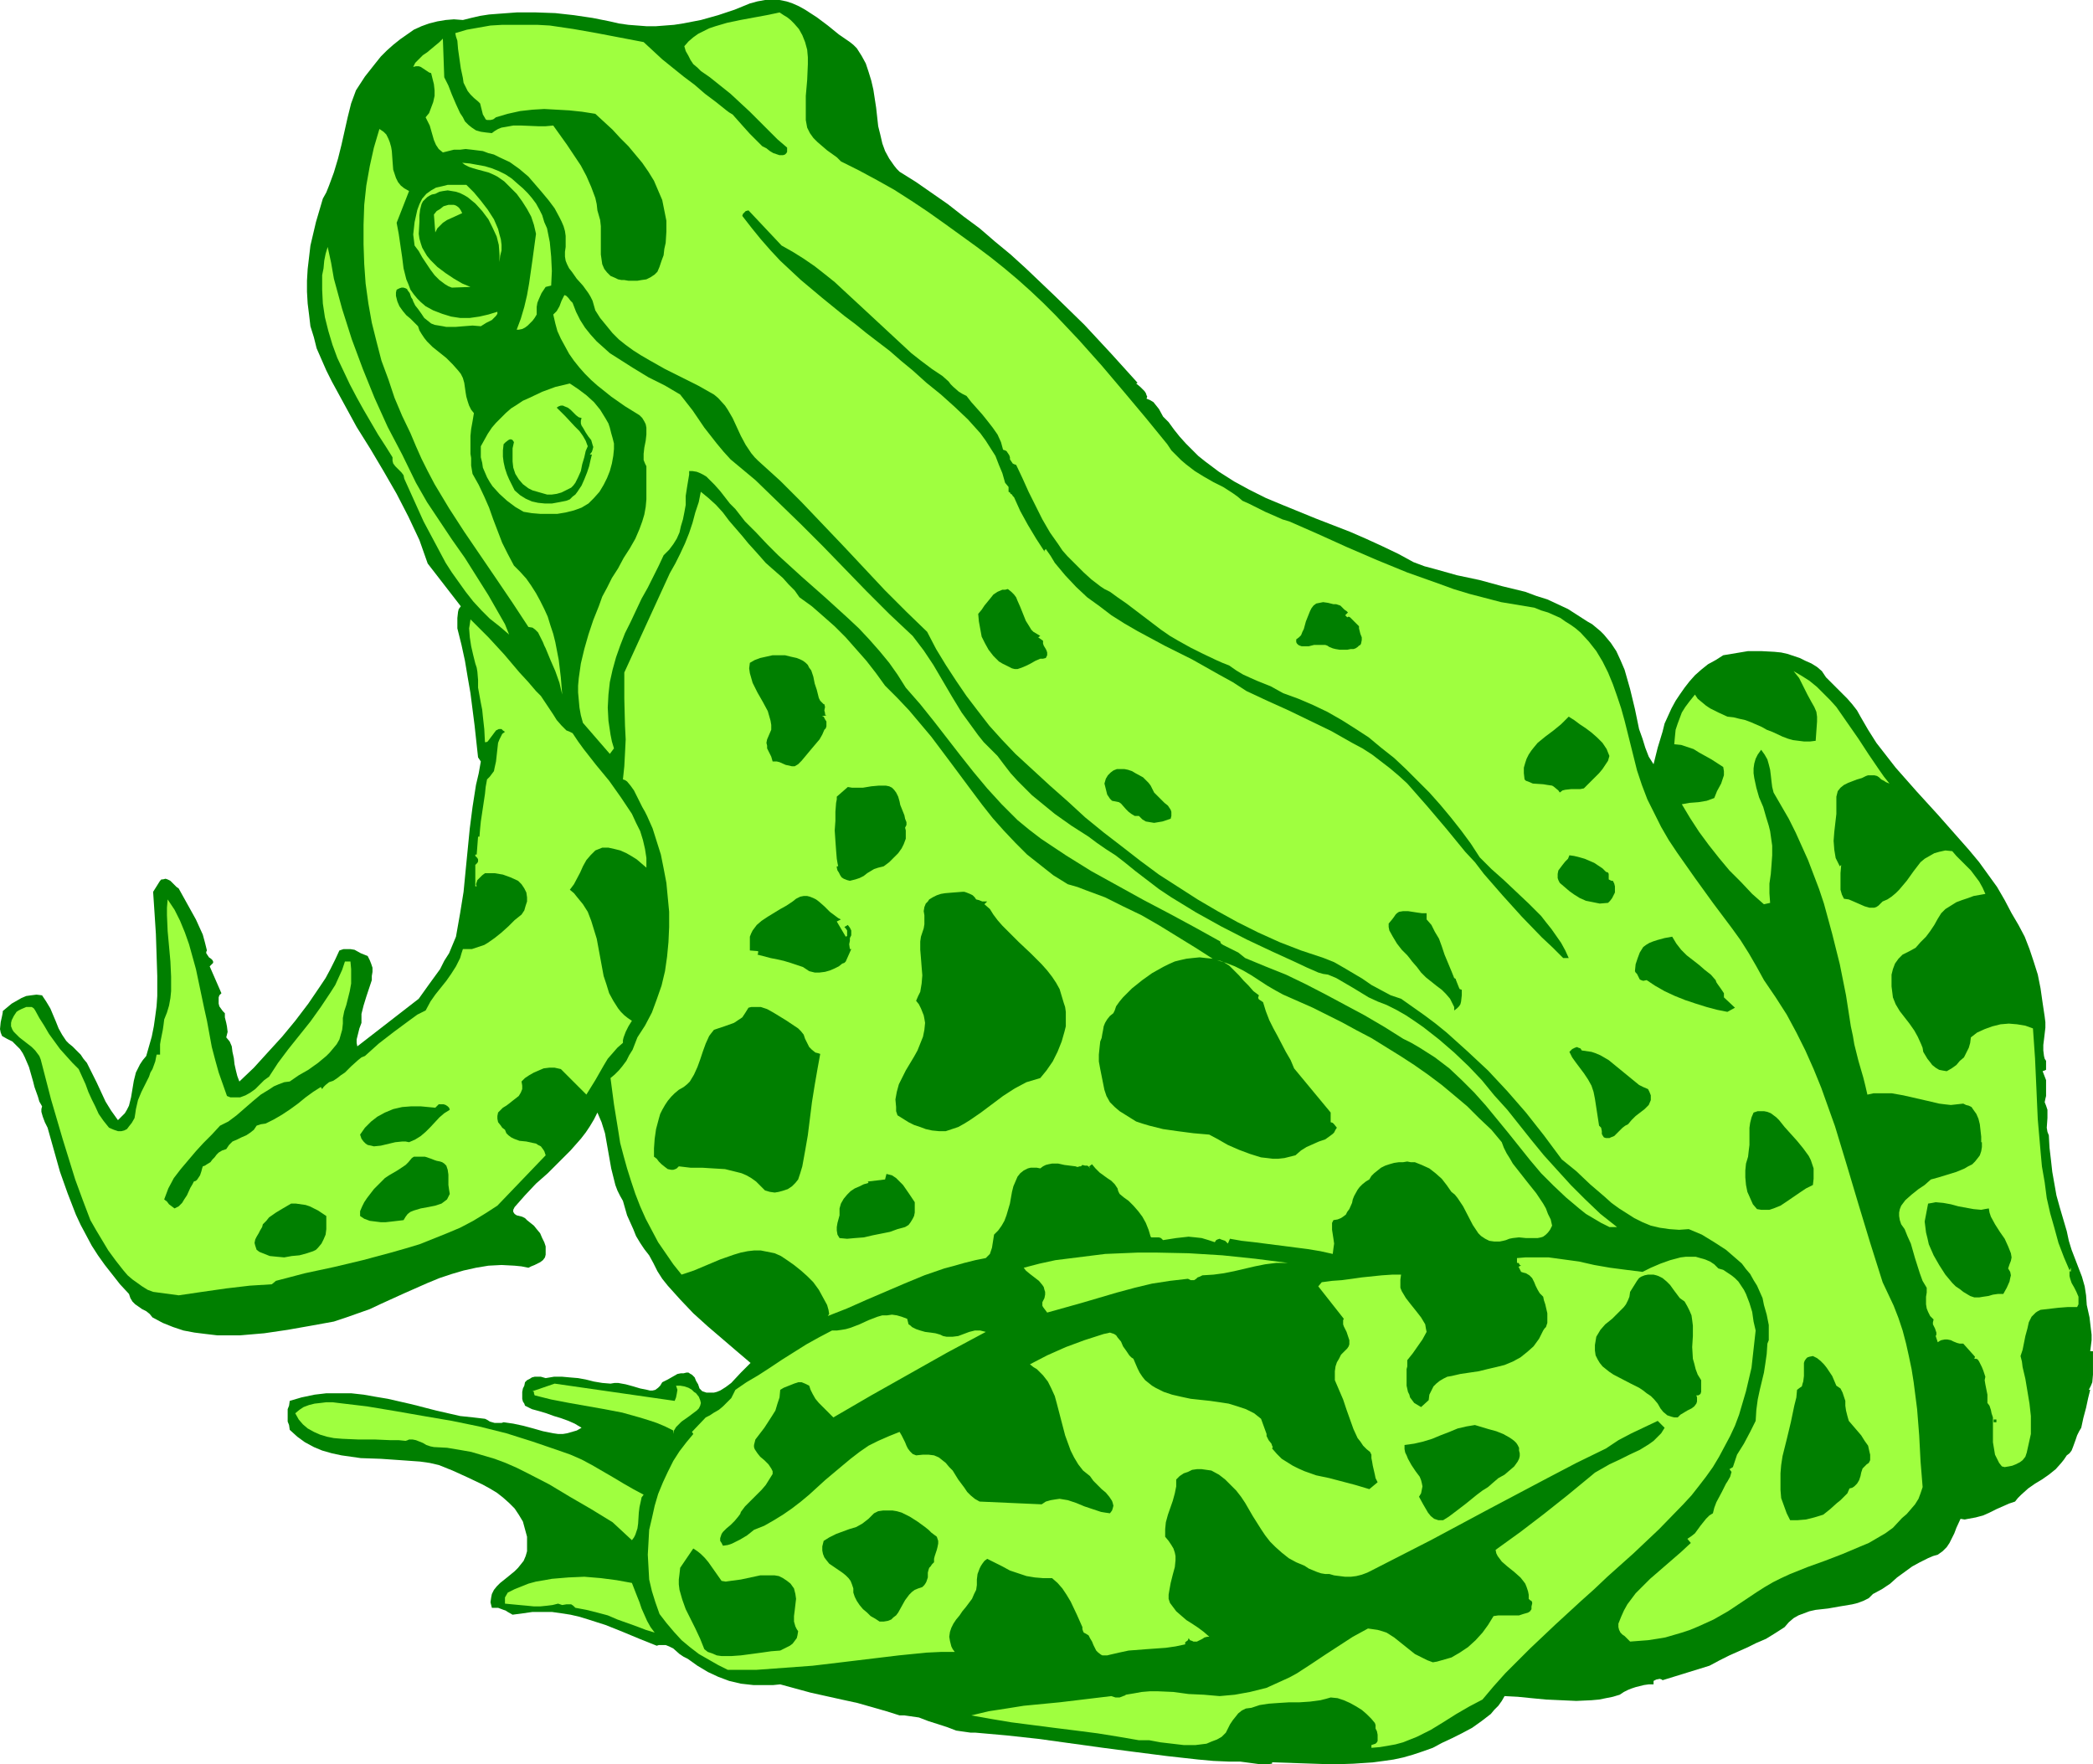
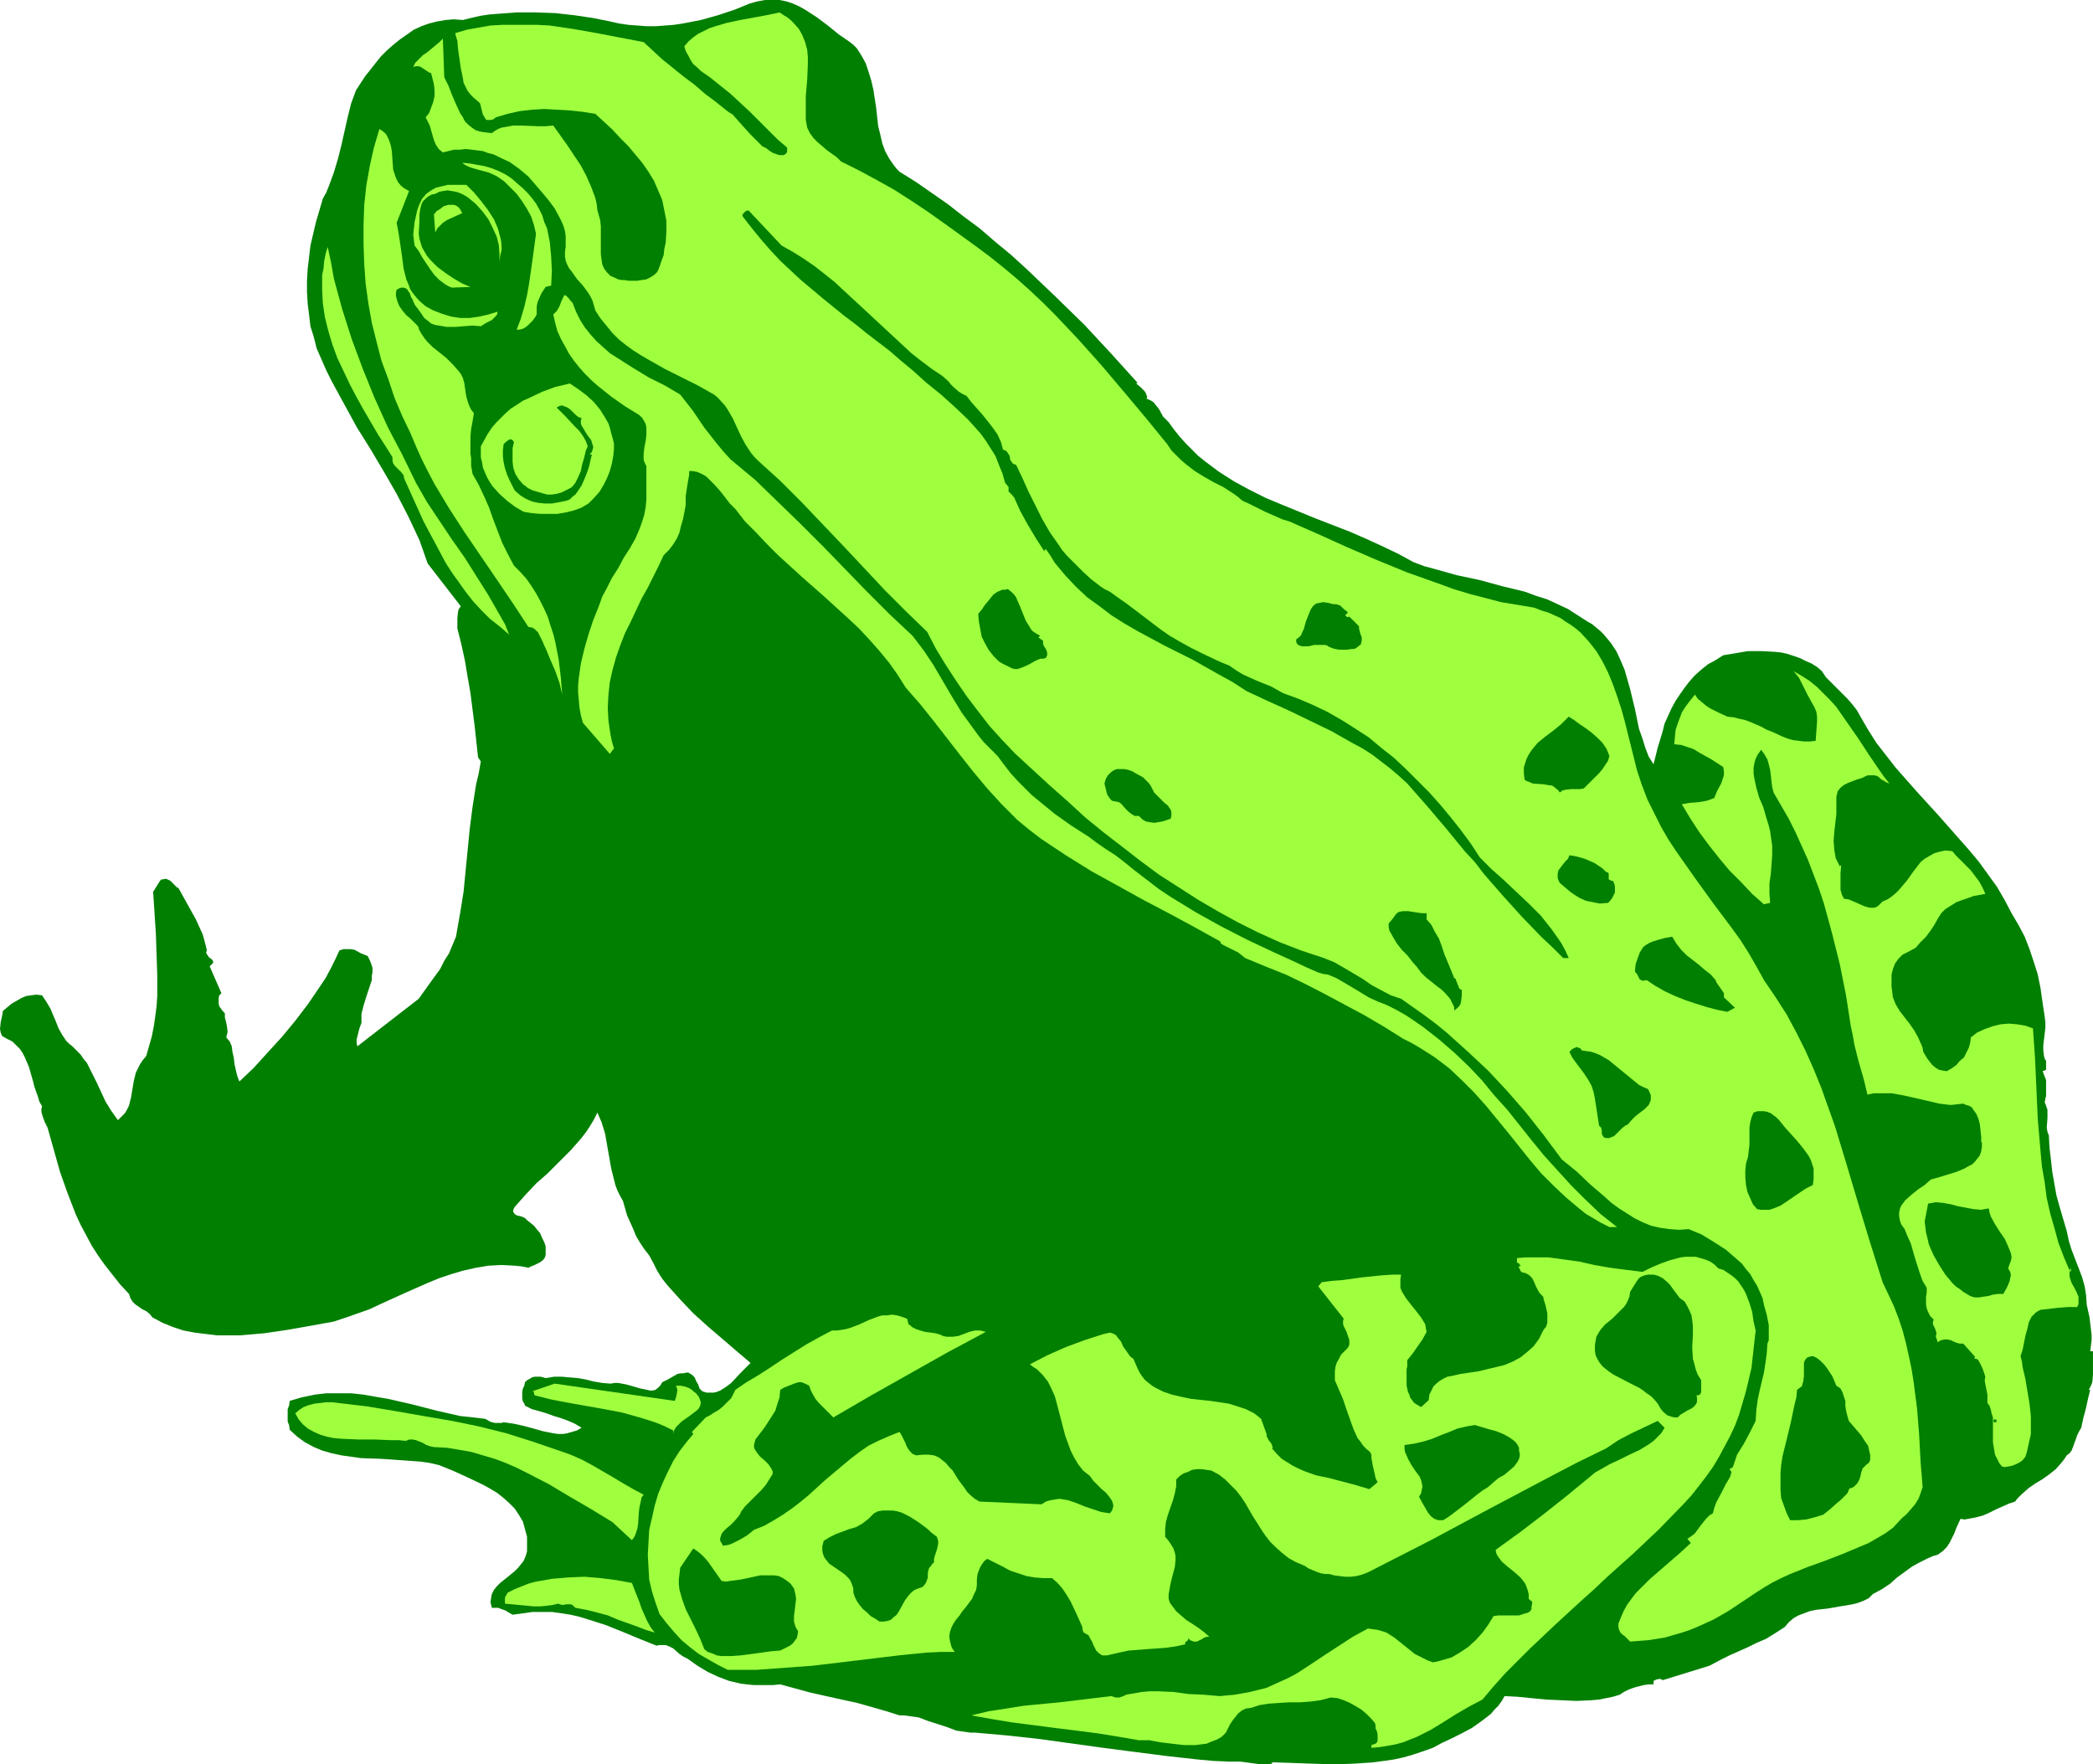
<svg xmlns="http://www.w3.org/2000/svg" xmlns:ns1="http://sodipodi.sourceforge.net/DTD/sodipodi-0.dtd" xmlns:ns2="http://www.inkscape.org/namespaces/inkscape" version="1.0" width="129.724mm" height="109.353mm" id="svg44" ns1:docname="Frog 08.wmf">
  <ns1:namedview id="namedview44" pagecolor="#ffffff" bordercolor="#000000" borderopacity="0.25" ns2:showpageshadow="2" ns2:pageopacity="0.0" ns2:pagecheckerboard="0" ns2:deskcolor="#d1d1d1" ns2:document-units="mm" />
  <defs id="defs1">
    <pattern id="WMFhbasepattern" patternUnits="userSpaceOnUse" width="6" height="6" x="0" y="0" />
  </defs>
  <path style="fill:#007f00;fill-opacity:1;fill-rule:evenodd;stroke:none" d="m 142.854,5.009 -4.04,-0.808 -4.363,-0.646 -4.363,-0.485 -4.525,-0.162 h -4.525 l -4.363,0.323 -2.101,0.162 -2.101,0.323 -2.101,0.485 -1.939,0.485 -2.101,-0.162 -1.939,0.162 -1.939,0.323 -1.939,0.485 -1.778,0.646 -1.778,0.808 -1.616,1.131 -1.616,1.131 -1.616,1.293 -1.454,1.293 -1.454,1.454 -1.293,1.616 -2.424,3.07 -2.101,3.231 -1.131,3.07 -0.808,3.231 -1.454,6.463 -0.808,3.231 -0.97,3.231 -1.131,3.07 -0.646,1.616 -0.808,1.454 -0.808,2.747 -0.808,2.747 -0.646,2.747 -0.646,2.747 -0.323,2.747 -0.323,2.747 -0.162,2.747 v 2.585 l 0.162,2.747 0.323,2.585 0.323,2.747 0.808,2.585 0.646,2.585 1.131,2.585 1.131,2.585 1.293,2.585 2.909,5.332 2.909,5.332 3.232,5.17 3.07,5.17 3.07,5.332 2.747,5.332 1.293,2.747 1.293,2.747 0.97,2.747 0.97,2.747 7.757,10.018 -0.485,0.646 -0.162,0.646 -0.162,1.454 v 0.485 1.939 l 0.97,3.878 0.808,3.716 0.646,3.878 0.646,3.716 0.97,7.594 0.808,7.432 0.646,0.969 -0.485,2.747 -0.646,2.747 -0.808,5.17 -0.646,5.009 -0.97,9.856 -0.485,5.009 -0.808,5.009 -0.485,2.747 -0.485,2.747 -0.808,1.939 -0.808,1.939 -1.131,1.777 -0.97,1.939 -2.586,3.555 -2.424,3.393 -14.382,11.149 -0.162,-0.808 v -0.808 l 0.323,-1.293 0.323,-1.293 0.485,-1.293 v -0.969 -1.131 l 0.485,-1.939 0.646,-2.1 0.646,-1.939 0.646,-1.939 v -0.969 l 0.162,-0.969 v -0.969 l -0.323,-0.969 -0.323,-0.808 -0.485,-0.969 -1.616,-0.646 -1.454,-0.808 -0.97,-0.162 h -0.808 -0.808 l -0.97,0.323 -0.97,2.1 -1.131,2.262 -1.131,2.1 -1.293,1.939 -2.747,4.039 -3.07,4.039 -3.07,3.716 -3.394,3.716 -3.232,3.555 -3.394,3.231 -0.485,-1.293 -0.323,-1.293 -0.323,-1.454 -0.162,-1.454 -0.323,-1.454 -0.162,-1.293 -0.485,-1.131 -0.808,-0.969 0.162,-0.646 0.162,-0.646 -0.162,-1.293 -0.162,-0.808 -0.162,-0.646 -0.162,-0.646 v -0.969 l -0.485,-0.485 -0.808,-1.131 -0.162,-0.646 v -0.646 -0.808 l 0.162,-0.485 0.485,-0.485 -2.747,-6.301 0.323,-0.323 0.323,-0.323 0.162,-0.162 v -0.323 l -0.162,-0.323 -0.323,-0.323 -0.485,-0.323 -0.323,-0.485 -0.323,-0.485 v -0.323 l 0.162,-0.323 -0.485,-1.939 -0.485,-1.777 -0.808,-1.777 -0.808,-1.777 -4.04,-7.271 -0.485,-0.323 -0.485,-0.485 -0.97,-0.969 -0.646,-0.323 -0.485,-0.162 -0.646,0.162 h -0.323 l -0.323,0.323 -1.616,2.585 0.323,4.847 0.323,5.009 0.162,4.847 0.162,5.009 v 4.686 l -0.162,2.424 -0.323,2.424 -0.323,2.262 -0.485,2.424 -0.646,2.262 -0.646,2.262 -0.808,0.969 -0.646,0.969 -0.485,0.969 -0.485,0.969 -0.485,1.939 -0.323,1.939 -0.323,1.939 -0.485,1.939 -0.485,0.969 -0.485,0.808 -0.808,0.808 -0.808,0.808 -0.808,-1.131 -0.808,-1.131 -1.293,-2.1 -2.101,-4.524 -1.131,-2.262 -1.131,-2.262 -0.808,-0.969 -0.646,-0.969 -0.97,-0.969 -0.97,-0.969 -0.808,-0.646 -0.646,-0.646 -0.97,-1.454 -0.808,-1.454 -0.646,-1.616 -1.293,-3.07 -0.97,-1.616 -0.97,-1.454 -1.293,-0.162 -1.293,0.162 -1.131,0.162 -1.131,0.485 -1.131,0.646 -1.131,0.646 -1.939,1.616 -0.162,0.162 v 0.323 L 0.485,237.997 0.162,239.451 0,241.067 l 0.162,0.808 0.323,0.808 1.131,0.646 1.293,0.646 0.808,0.808 0.97,0.969 0.646,0.969 0.485,0.969 0.97,2.262 0.646,2.262 0.323,1.131 0.323,1.293 0.808,2.262 0.323,1.131 0.646,1.131 -0.162,0.646 v 0.646 l 0.323,1.131 0.485,1.293 0.646,1.293 1.454,5.17 1.454,5.17 1.778,5.009 1.939,5.009 1.131,2.424 1.293,2.424 1.293,2.424 1.454,2.262 1.616,2.262 1.778,2.262 1.778,2.262 2.101,2.262 0.323,0.969 0.485,0.808 0.646,0.646 1.616,1.131 0.97,0.485 0.808,0.646 0.646,0.808 2.424,1.293 2.424,0.969 2.424,0.808 2.586,0.485 2.586,0.323 2.747,0.323 h 2.586 2.747 l 5.656,-0.485 5.494,-0.808 5.494,-0.969 5.333,-0.969 2.909,-0.969 2.747,-0.969 2.747,-0.969 2.747,-1.293 5.333,-2.424 5.494,-2.424 2.747,-1.131 2.909,-0.969 2.747,-0.808 2.909,-0.646 2.909,-0.485 3.07,-0.162 3.07,0.162 1.616,0.162 1.616,0.323 0.646,-0.323 0.808,-0.323 1.293,-0.646 0.646,-0.485 0.485,-0.646 0.162,-0.646 v -0.808 -1.131 l -0.323,-0.969 -0.485,-0.969 -0.485,-1.131 -0.808,-0.969 -0.646,-0.808 -0.808,-0.646 -0.808,-0.646 -0.485,-0.485 -0.646,-0.323 -0.646,-0.162 -0.646,-0.162 -0.485,-0.323 -0.323,-0.485 v -0.485 l 0.162,-0.323 0.162,-0.323 2.424,-2.747 2.586,-2.747 2.747,-2.424 2.747,-2.747 2.586,-2.585 2.424,-2.747 1.131,-1.454 0.97,-1.454 0.97,-1.616 0.808,-1.616 0.485,1.131 0.485,1.131 0.808,2.585 0.485,2.747 0.485,2.747 0.485,2.747 0.646,2.585 0.323,1.293 0.485,1.293 0.646,1.293 0.646,1.131 0.97,3.393 1.454,3.231 0.646,1.616 0.97,1.616 0.97,1.454 1.131,1.454 0.97,1.777 0.97,1.939 1.131,1.777 1.293,1.616 1.454,1.616 1.454,1.616 3.07,3.231 3.394,3.07 3.394,2.908 3.394,2.908 3.232,2.747 -1.131,1.131 -1.131,1.131 -2.262,2.424 -1.293,0.969 -1.293,0.808 -0.808,0.323 -0.646,0.162 h -0.97 -0.808 l -0.485,-0.162 -0.485,-0.162 -0.646,-0.646 -0.323,-0.969 -0.485,-0.808 -0.323,-0.808 -0.646,-0.646 -0.323,-0.162 -0.485,-0.323 h -0.485 l -0.646,0.162 h -0.646 l -0.808,0.162 -1.131,0.646 -1.131,0.646 -1.293,0.646 -0.485,0.808 -0.485,0.485 -0.646,0.485 -0.646,0.162 h -0.646 l -0.646,-0.162 -1.616,-0.323 -1.616,-0.485 -1.778,-0.485 -1.778,-0.323 h -0.808 l -0.97,0.162 -1.939,-0.162 -1.939,-0.323 -1.939,-0.485 -1.778,-0.323 -1.939,-0.162 -1.778,-0.162 h -1.939 l -1.939,0.323 -1.131,-0.323 h -1.454 l -0.646,0.162 -0.485,0.323 -0.646,0.323 -0.485,0.485 -0.162,0.808 -0.323,0.646 -0.162,0.808 v 1.616 l 0.162,0.646 0.323,0.485 0.162,0.485 1.616,0.808 1.778,0.485 1.616,0.485 1.778,0.646 1.616,0.485 1.778,0.646 1.454,0.646 1.616,0.969 -1.131,0.646 -1.131,0.323 -1.131,0.323 -0.97,0.162 h -1.131 l -1.131,-0.162 -2.424,-0.485 -2.262,-0.646 -2.424,-0.646 -2.262,-0.485 -2.262,-0.323 -0.485,0.162 h -0.485 -1.131 l -1.131,-0.323 -0.485,-0.323 -0.646,-0.323 -2.747,-0.323 -3.07,-0.323 -5.656,-1.293 -5.656,-1.454 -5.656,-1.293 -2.909,-0.485 -2.747,-0.485 -2.909,-0.323 H 79.346 76.437 l -2.747,0.323 -3.07,0.646 -2.747,0.808 -0.162,1.131 -0.323,0.808 v 1.454 1.454 l 0.323,0.808 0.162,1.131 1.778,1.616 1.778,1.293 2.101,1.131 1.939,0.808 2.262,0.646 2.262,0.485 2.262,0.323 2.262,0.323 4.686,0.162 4.686,0.323 2.262,0.162 2.262,0.162 2.262,0.323 2.101,0.485 3.232,1.293 3.555,1.616 3.394,1.616 1.778,0.969 1.616,0.969 1.454,1.131 1.454,1.293 1.293,1.293 0.97,1.454 0.97,1.616 0.485,1.777 0.485,1.777 v 1.131 0.969 1.293 l -0.323,1.131 -0.485,1.131 -0.646,0.808 -0.646,0.808 -0.808,0.808 -1.778,1.454 -1.616,1.293 -0.808,0.808 -0.646,0.808 -0.485,0.969 -0.162,0.808 -0.162,1.131 0.323,1.293 h 0.808 0.646 l 1.293,0.485 0.485,0.162 0.485,0.323 1.131,0.646 2.424,-0.323 2.262,-0.323 h 2.262 2.262 l 2.262,0.323 2.101,0.323 2.101,0.485 2.101,0.646 4.04,1.293 4.04,1.616 3.878,1.616 4.04,1.616 0.485,-0.162 h 0.646 0.97 l 0.808,0.323 0.97,0.485 1.454,1.293 0.97,0.646 0.97,0.485 2.262,1.616 2.424,1.454 2.424,1.131 2.586,0.969 2.747,0.646 2.909,0.323 h 3.07 1.616 l 1.616,-0.162 3.555,0.969 3.555,0.969 7.272,1.616 3.717,0.808 3.394,0.969 3.394,0.969 3.07,0.969 h 1.131 l 1.131,0.162 2.262,0.323 2.101,0.808 4.525,1.454 2.101,0.808 2.262,0.323 1.131,0.162 h 1.131 l 7.272,0.646 7.434,0.808 15.19,2.1 7.434,0.969 7.595,0.969 7.272,0.808 3.555,0.323 3.717,0.162 h 1.293 1.293 l 2.424,0.323 2.424,0.323 h 1.293 l 1.293,-0.162 v -0.323 l 9.534,0.323 4.848,0.162 4.686,-0.162 4.686,-0.323 2.424,-0.323 2.262,-0.323 2.262,-0.485 2.262,-0.646 2.424,-0.808 2.262,-0.808 2.101,-1.131 2.424,-1.131 2.262,-1.131 2.424,-1.293 2.262,-1.616 2.101,-1.616 0.808,-0.969 0.97,-0.969 0.808,-1.131 0.646,-1.131 3.07,0.162 3.232,0.323 3.394,0.323 3.555,0.162 3.555,0.162 3.555,-0.162 1.778,-0.162 1.616,-0.323 1.616,-0.323 1.616,-0.485 0.97,-0.646 0.97,-0.485 0.808,-0.323 0.97,-0.323 1.939,-0.485 1.131,-0.162 h 1.131 v -0.485 -0.323 l 0.323,-0.162 0.323,-0.162 0.808,-0.162 0.485,0.162 0.162,0.162 10.989,-3.393 2.424,-1.293 2.262,-1.131 4.363,-1.939 1.939,-0.969 2.262,-0.969 2.101,-1.293 2.262,-1.454 0.97,-1.131 1.131,-0.969 1.131,-0.646 1.293,-0.485 1.293,-0.485 1.454,-0.323 2.909,-0.323 2.747,-0.485 2.909,-0.485 1.293,-0.323 1.293,-0.485 1.293,-0.646 0.97,-0.969 2.101,-1.131 1.939,-1.293 1.616,-1.454 1.778,-1.293 1.778,-1.293 1.778,-0.969 1.939,-0.969 1.131,-0.485 1.131,-0.323 1.131,-0.808 0.97,-0.969 0.646,-0.969 0.646,-1.293 0.485,-0.969 0.485,-1.293 0.97,-2.1 0.97,0.162 0.808,-0.162 1.778,-0.323 1.778,-0.485 1.454,-0.646 1.616,-0.808 1.454,-0.646 1.454,-0.646 1.454,-0.485 0.646,-0.808 0.808,-0.808 1.616,-1.454 1.616,-1.131 1.616,-0.969 1.616,-1.131 1.616,-1.293 1.293,-1.454 0.646,-0.808 0.646,-0.969 0.646,-0.485 0.485,-0.646 0.323,-0.808 0.646,-1.777 0.323,-0.969 0.485,-0.969 0.485,-0.808 0.485,-2.262 0.646,-2.424 0.485,-2.262 0.485,-1.939 h -0.323 l 0.485,-0.969 0.323,-0.808 0.162,-1.777 v -2.1 -2.1 -1.293 h -0.646 l 0.162,-1.293 0.162,-1.293 v -1.293 l -0.162,-1.293 -0.323,-2.747 -0.646,-2.908 -0.162,-2.262 -0.323,-2.1 -0.646,-2.262 -0.808,-2.1 -1.616,-4.201 -0.646,-2.1 -0.485,-2.262 -0.808,-2.747 -0.808,-2.747 -0.808,-2.908 -0.485,-2.747 -0.485,-2.747 -0.323,-2.908 -0.323,-2.747 -0.162,-2.908 -0.323,-0.808 -0.162,-0.969 0.162,-2.262 v -0.969 -0.969 l -0.323,-0.969 -0.323,-0.808 0.162,-0.808 0.162,-0.646 v -1.293 -1.131 -1.293 l -0.808,-2.1 0.485,-0.162 0.323,-0.162 v -0.323 -0.646 -0.323 -0.808 l -0.323,-0.485 -0.162,-0.646 -0.162,-1.293 v -1.293 l 0.162,-1.293 0.323,-2.747 v -1.293 l -0.162,-1.293 -0.485,-3.231 -0.485,-3.393 -0.646,-3.231 -0.97,-3.07 -0.97,-2.908 -1.131,-2.908 -1.454,-2.747 -1.616,-2.747 -1.616,-3.07 -1.778,-3.07 -2.101,-2.908 -2.101,-2.908 -2.424,-2.908 -2.424,-2.747 -4.848,-5.493 -5.01,-5.493 -4.848,-5.493 -2.262,-2.908 -2.262,-2.908 -1.939,-3.07 -1.778,-3.07 -0.808,-1.454 -1.131,-1.454 -1.131,-1.293 -1.293,-1.293 -2.424,-2.424 -1.293,-1.293 -0.97,-1.454 -1.131,-0.969 -1.293,-0.808 -1.454,-0.646 -1.293,-0.646 -1.454,-0.485 -1.454,-0.485 -1.454,-0.323 -1.616,-0.162 -3.07,-0.162 h -3.07 l -2.909,0.485 -2.909,0.485 -1.778,1.131 -1.778,0.969 -1.616,1.293 -1.454,1.293 -1.293,1.454 -1.131,1.454 -1.131,1.616 -0.97,1.454 -0.97,1.777 -0.808,1.777 -0.808,1.777 -0.485,1.939 -1.131,3.716 -0.97,3.878 -1.131,-1.777 -0.808,-2.1 -0.646,-2.1 -0.808,-2.262 -0.97,-4.686 -1.131,-4.686 -0.646,-2.262 -0.646,-2.262 -0.97,-2.262 -0.97,-2.1 -1.293,-1.939 -1.616,-1.939 -0.808,-0.808 -0.97,-0.808 -0.97,-0.808 -1.131,-0.646 -2.262,-1.454 -2.262,-1.454 -2.424,-1.131 -2.424,-1.131 -2.586,-0.808 -2.586,-0.969 -5.333,-1.293 -5.333,-1.454 -5.333,-1.131 -5.171,-1.454 -2.424,-0.646 -2.586,-0.969 -3.555,-1.939 -3.717,-1.777 -3.878,-1.777 -3.717,-1.616 -7.918,-3.07 -7.918,-3.231 -3.878,-1.616 -3.878,-1.939 -3.555,-1.939 -3.555,-2.262 -3.232,-2.424 -1.616,-1.293 -1.454,-1.454 -1.454,-1.454 -1.454,-1.616 -1.293,-1.616 -1.293,-1.777 -0.646,-0.646 -0.646,-0.646 -0.97,-1.777 -0.646,-0.808 -0.646,-0.808 -0.808,-0.485 -0.808,-0.323 0.162,-0.485 -0.162,-0.323 -0.162,-0.485 -0.323,-0.485 -0.97,-0.969 -0.97,-0.808 0.323,-0.162 -3.07,-3.393 -3.07,-3.393 -6.302,-6.786 -6.787,-6.624 -6.949,-6.624 -3.555,-3.231 -3.717,-3.07 -3.555,-3.07 -3.717,-2.747 -3.717,-2.908 -3.717,-2.585 -3.717,-2.585 -3.878,-2.424 -0.646,-0.646 -0.646,-0.808 -1.131,-1.616 -0.97,-1.777 -0.646,-1.777 -0.485,-2.1 -0.485,-1.939 -0.485,-4.362 -0.646,-4.201 -0.485,-2.1 -0.646,-2.1 -0.646,-1.939 -0.97,-1.777 -1.131,-1.777 -0.808,-0.808 -0.808,-0.646 -2.586,-1.777 -2.586,-2.1 -2.586,-1.939 -2.747,-1.777 -1.454,-0.808 -1.454,-0.646 -1.454,-0.485 L 182.608,0 h -1.616 -1.778 l -1.778,0.323 -1.778,0.485 -3.555,1.454 -3.878,1.293 -4.04,1.131 -4.202,0.808 -2.101,0.323 -2.101,0.162 -2.101,0.162 h -2.262 l -2.101,-0.162 -2.101,-0.162 -2.262,-0.323 z" id="path1" />
  <path style="fill:#9fff3f;fill-opacity:1;fill-rule:evenodd;stroke:none" d="m 160.307,10.825 0.323,1.131 0.646,1.131 0.485,0.969 0.646,0.969 0.97,0.808 0.808,0.808 2.101,1.454 2.424,1.939 2.424,1.939 4.525,4.201 4.363,4.362 2.101,2.1 2.262,1.939 v 0.485 0.485 l -0.162,0.323 -0.323,0.323 -0.485,0.162 h -0.323 -0.485 l -0.485,-0.162 -0.97,-0.323 -0.808,-0.485 -0.808,-0.646 -0.97,-0.485 -1.454,-1.454 -1.454,-1.454 -1.454,-1.616 -1.293,-1.454 -1.293,-1.454 -0.808,-0.485 -0.646,-0.485 -2.424,-1.939 -2.586,-1.939 -2.424,-2.1 -2.586,-1.939 -5.01,-4.039 -2.262,-2.1 -2.101,-1.939 -10.989,-2.1 -5.494,-0.969 -5.494,-0.808 -2.909,-0.162 h -2.747 -2.747 -2.747 l -2.747,0.162 -2.747,0.485 -2.747,0.485 -2.747,0.808 0.162,0.808 0.323,0.969 0.162,1.939 0.323,2.262 0.162,1.131 0.162,1.131 0.485,2.262 0.162,1.131 0.485,0.969 0.485,0.969 0.646,0.808 0.808,0.808 0.97,0.808 0.162,0.162 0.323,0.323 0.162,0.646 0.485,1.939 0.485,0.808 0.162,0.323 0.323,0.162 h 0.323 0.485 l 0.646,-0.162 0.646,-0.485 2.747,-0.808 2.909,-0.646 2.909,-0.323 2.747,-0.162 2.909,0.162 2.909,0.162 3.07,0.323 3.07,0.485 4.04,3.716 1.778,1.939 1.939,1.939 1.616,1.939 1.616,1.939 1.454,2.1 1.293,2.1 0.97,2.262 0.97,2.262 0.485,2.424 0.485,2.424 v 2.585 l -0.162,2.585 -0.323,1.454 -0.162,1.454 -0.485,1.293 -0.485,1.454 -0.485,1.131 -0.646,0.646 -0.97,0.646 -0.97,0.485 -1.131,0.162 -0.97,0.162 h -1.131 -0.97 l -0.97,-0.162 h -0.646 l -0.808,-0.162 -0.646,-0.323 -1.131,-0.485 -0.808,-0.808 -0.646,-0.808 -0.485,-1.131 -0.162,-1.131 -0.162,-1.131 v -2.585 -2.747 -1.293 l -0.162,-1.454 -0.323,-1.131 -0.323,-1.131 -0.162,-1.454 -0.323,-1.454 -0.97,-2.585 -1.131,-2.585 -1.293,-2.424 -1.616,-2.424 -1.616,-2.424 -3.232,-4.524 -1.778,0.162 h -1.778 l -3.878,-0.162 h -1.939 l -1.778,0.323 -0.97,0.162 -0.808,0.323 -0.808,0.485 -0.646,0.485 -1.454,-0.162 -1.131,-0.162 -1.131,-0.323 -0.97,-0.646 -0.808,-0.646 -0.808,-0.808 -0.485,-0.969 -0.646,-0.969 -0.97,-2.1 -0.97,-2.262 -0.808,-2.1 -0.485,-0.969 -0.485,-0.969 -0.323,-9.048 -0.808,0.808 -0.97,0.808 -1.939,1.616 -0.97,0.646 -0.97,0.969 -0.808,0.808 -0.485,0.969 0.646,-0.162 h 0.646 l 0.485,0.162 0.97,0.646 0.485,0.323 0.485,0.323 0.485,0.162 0.323,1.293 0.323,1.293 0.162,1.454 v 1.293 l -0.323,1.454 -0.485,1.293 -0.485,1.293 -0.808,0.969 0.485,0.969 0.485,0.969 0.323,1.131 0.323,1.131 0.323,1.131 0.485,1.131 0.646,0.969 0.97,0.808 1.293,-0.323 1.293,-0.323 h 1.454 l 1.293,-0.162 1.454,0.162 1.293,0.162 1.293,0.162 1.293,0.485 1.293,0.323 1.293,0.646 2.424,1.131 2.262,1.616 2.101,1.777 3.07,3.555 1.616,1.939 1.454,1.939 1.131,2.1 0.485,0.969 0.485,1.131 0.323,1.131 0.162,1.131 v 1.293 1.293 l -0.162,1.131 v 1.131 l 0.162,0.969 0.323,0.808 0.485,0.969 0.646,0.808 1.131,1.616 1.454,1.616 1.293,1.777 0.485,0.808 0.485,0.969 0.323,1.131 0.323,1.131 1.131,1.777 1.454,1.777 1.454,1.777 1.454,1.454 1.616,1.293 1.778,1.293 1.778,1.131 1.939,1.131 3.717,2.1 3.878,1.939 3.878,1.939 3.717,2.1 0.97,0.808 1.616,1.777 0.646,0.969 1.131,1.939 0.97,2.1 0.97,2.1 1.131,2.1 1.293,1.939 0.808,0.969 0.808,0.808 5.171,4.686 5.01,5.009 9.858,10.341 9.696,10.341 5.01,5.009 4.848,4.686 2.101,4.039 2.262,3.716 2.424,3.716 2.424,3.555 2.586,3.393 2.747,3.555 2.909,3.231 3.232,3.393 8.08,7.432 4.202,3.716 4.04,3.716 4.363,3.555 4.202,3.231 4.363,3.393 4.363,3.231 4.525,2.908 4.525,2.908 4.686,2.747 4.686,2.585 4.848,2.424 5.01,2.262 5.01,1.939 5.333,1.777 2.424,0.969 2.262,1.293 4.363,2.585 2.101,1.454 2.101,1.131 2.424,1.293 2.424,0.808 2.747,1.939 2.747,1.939 2.586,1.939 2.586,2.1 4.848,4.362 4.848,4.524 4.525,4.847 4.363,5.009 4.202,5.332 4.202,5.655 3.394,2.747 3.232,3.07 3.394,2.908 1.616,1.454 1.778,1.293 1.778,1.131 1.778,1.131 1.939,0.969 1.939,0.808 2.101,0.485 2.262,0.323 2.262,0.162 2.262,-0.162 3.07,1.293 2.909,1.777 2.747,1.777 2.424,2.1 1.293,1.131 0.97,1.293 0.97,1.131 0.808,1.454 0.808,1.293 0.646,1.454 0.646,1.454 0.323,1.616 0.323,1.131 0.323,1.131 0.485,2.424 v 1.293 1.131 1.131 l -0.323,0.808 -0.162,2.424 -0.323,2.262 -0.323,2.1 -0.97,4.039 -0.485,2.262 -0.323,2.424 -0.162,2.585 -0.646,1.293 -0.646,1.293 -1.454,2.747 -1.616,2.585 -0.485,1.454 -0.485,1.454 -0.808,0.485 0.485,0.646 -0.323,1.131 -0.646,1.131 -0.323,0.485 -0.323,0.646 -0.646,1.293 -1.293,2.424 -0.485,1.293 -0.323,1.293 -0.808,0.485 -0.808,0.808 -1.293,1.616 -1.293,1.777 -0.808,0.646 -0.97,0.646 0.808,0.969 -2.262,2.1 -2.424,2.1 -2.424,2.1 -2.424,2.1 -2.262,2.262 -1.131,1.131 -1.939,2.585 -0.808,1.454 -0.646,1.454 -0.646,1.616 v 0.808 l 0.162,0.646 0.323,0.646 0.485,0.485 0.485,0.323 0.485,0.485 0.323,0.323 0.485,0.485 2.101,-0.162 2.101,-0.162 2.101,-0.323 1.939,-0.323 3.878,-1.131 1.939,-0.646 1.939,-0.808 3.555,-1.616 3.394,-1.939 3.394,-2.262 3.394,-2.262 1.778,-1.131 1.939,-1.131 1.939,-0.969 2.101,-0.969 4.04,-1.616 4.04,-1.454 4.202,-1.616 4.202,-1.777 1.939,-0.808 3.878,-2.262 1.778,-1.293 2.101,-2.262 1.131,-0.969 0.97,-1.131 0.97,-1.131 0.808,-1.293 0.485,-1.293 0.485,-1.454 -0.485,-5.978 -0.323,-6.14 -0.485,-6.14 -0.808,-6.301 -0.485,-3.07 -0.646,-3.07 -0.646,-2.908 -0.808,-3.07 -0.97,-2.908 -1.131,-2.908 -1.293,-2.747 -1.293,-2.747 -2.909,-9.21 -2.747,-9.048 -2.747,-9.21 -2.747,-9.048 -1.616,-4.524 -1.616,-4.524 -1.778,-4.362 -1.939,-4.362 -2.101,-4.201 -2.262,-4.201 -2.586,-4.039 -2.747,-4.039 -1.778,-3.231 -1.778,-3.07 -1.939,-3.07 -2.101,-2.908 -4.363,-5.817 -4.202,-5.817 -4.202,-5.978 -1.939,-2.908 -1.778,-3.07 -1.616,-3.231 -1.616,-3.231 -1.293,-3.393 -1.131,-3.393 -1.454,-5.817 -1.454,-5.817 -0.808,-2.908 -0.97,-2.908 -0.97,-2.747 -1.131,-2.747 -1.293,-2.585 -1.454,-2.424 -1.778,-2.262 -1.939,-2.1 -1.131,-0.969 -1.131,-0.808 -1.293,-0.808 -1.131,-0.808 -1.454,-0.646 -1.454,-0.646 -1.616,-0.485 -1.616,-0.646 -3.878,-0.646 -3.878,-0.646 -3.717,-0.969 -3.717,-0.969 -3.717,-1.131 -3.555,-1.293 -7.272,-2.585 -7.11,-2.908 -7.11,-3.07 -6.787,-3.07 -6.626,-2.908 -1.616,-0.485 -1.454,-0.646 -2.586,-1.131 -2.586,-1.293 -1.293,-0.646 -1.454,-0.646 -1.131,-0.969 -1.131,-0.808 -2.262,-1.454 -2.262,-1.131 -2.262,-1.293 -2.101,-1.293 -2.101,-1.616 -1.131,-0.969 -1.131,-1.131 -1.131,-1.131 -0.97,-1.454 -5.01,-6.14 -5.01,-5.978 -5.333,-6.301 -5.333,-5.978 -5.494,-5.817 -2.909,-2.908 -2.909,-2.747 -3.07,-2.747 -3.07,-2.585 -3.232,-2.585 -3.232,-2.424 -7.595,-5.493 -3.878,-2.747 -3.878,-2.585 -4.04,-2.585 -4.04,-2.262 -4.202,-2.262 -4.202,-2.1 -0.97,-0.969 -1.131,-0.808 -1.131,-0.808 -1.131,-0.969 -1.131,-0.969 -0.97,-0.969 -0.808,-1.131 -0.646,-1.293 -0.323,-1.777 v -1.939 -1.777 -1.939 l 0.323,-3.716 0.162,-3.716 v -1.616 l -0.162,-1.777 -0.485,-1.777 -0.646,-1.616 -0.808,-1.454 -1.131,-1.293 -0.808,-0.808 -0.808,-0.646 -0.808,-0.485 -0.97,-0.646 -3.07,0.646 -6.141,1.131 -3.07,0.646 -2.747,0.808 -1.454,0.485 -1.293,0.646 -1.293,0.646 -1.131,0.808 -1.131,0.969 z" id="path2" />
  <path style="fill:#9fff3f;fill-opacity:1;fill-rule:evenodd;stroke:none" d="m 88.88,30.214 -1.293,4.362 -0.97,4.362 -0.808,4.524 -0.485,4.524 -0.162,4.686 v 4.524 l 0.162,4.686 0.323,4.524 0.646,4.686 0.808,4.524 1.131,4.524 1.131,4.362 1.616,4.362 1.454,4.362 1.778,4.201 1.939,4.039 1.293,3.07 1.293,2.908 1.454,2.908 1.616,3.07 3.394,5.655 3.555,5.493 7.595,11.149 3.717,5.493 3.717,5.655 0.97,0.162 0.646,0.485 0.646,0.646 0.323,0.646 0.808,1.616 0.323,0.808 0.323,0.646 1.131,2.747 1.131,2.585 0.97,2.747 0.646,2.747 -0.323,-4.039 -0.485,-4.039 -0.808,-4.201 -0.485,-1.939 -0.646,-1.939 -0.646,-2.1 -0.808,-1.777 -0.97,-1.939 -0.97,-1.777 -1.131,-1.777 -1.131,-1.616 -1.454,-1.616 -1.454,-1.454 -1.454,-2.747 -1.293,-2.585 -2.101,-5.493 -0.97,-2.747 -1.131,-2.585 -1.293,-2.747 -1.454,-2.585 -0.323,-1.939 v -1.777 l -0.162,-0.969 v -0.808 -1.777 -1.616 l 0.162,-1.616 0.323,-1.777 0.323,-1.939 -0.646,-0.808 -0.485,-0.969 -0.323,-0.969 -0.323,-1.131 -0.162,-0.969 -0.162,-1.131 -0.162,-1.131 -0.323,-1.131 -0.485,-0.969 -0.646,-0.808 -1.293,-1.454 -1.454,-1.454 -1.616,-1.293 -1.616,-1.293 -1.293,-1.293 -0.646,-0.808 -0.646,-0.969 -0.485,-0.808 -0.323,-0.969 -0.808,-0.808 -0.97,-0.969 -0.97,-0.808 -0.808,-0.969 -0.808,-1.131 -0.485,-1.131 -0.162,-0.646 -0.162,-0.646 v -0.808 l 0.162,-0.646 0.646,-0.323 0.485,-0.162 h 0.485 l 0.485,0.162 0.323,0.162 0.162,0.323 0.485,0.646 0.323,0.969 0.323,0.485 0.162,0.485 0.485,0.969 0.646,0.808 0.808,1.131 0.646,0.969 0.808,0.646 0.808,0.646 0.808,0.323 0.97,0.162 0.97,0.162 0.808,0.162 h 2.101 l 1.939,-0.162 2.101,-0.162 1.939,0.162 1.293,-0.808 1.293,-0.646 0.485,-0.485 0.485,-0.485 0.323,-0.485 v -0.485 l -2.101,0.646 -2.101,0.485 -2.262,0.323 h -2.262 l -2.101,-0.323 -2.101,-0.646 -2.101,-0.808 -1.778,-0.969 -1.131,-0.969 -0.808,-0.808 -0.808,-0.969 -0.808,-1.131 -0.485,-1.293 -0.485,-1.131 -0.646,-2.585 -0.323,-2.585 -0.808,-5.493 -0.485,-2.585 2.909,-7.432 -1.131,-0.646 -0.808,-0.646 -0.646,-0.808 -0.485,-0.969 -0.323,-0.969 -0.323,-0.969 -0.162,-2.1 -0.162,-2.262 -0.162,-0.969 -0.323,-1.131 -0.323,-0.808 -0.485,-0.969 -0.646,-0.646 z" id="path3" />
  <path style="fill:#9fff3f;fill-opacity:1;fill-rule:evenodd;stroke:none" d="m 108.272,38.131 0.646,0.485 0.97,0.485 0.97,0.323 1.131,0.323 2.424,0.646 1.131,0.485 0.97,0.485 1.616,1.131 1.454,1.454 1.454,1.454 1.293,1.777 1.131,1.777 0.97,1.777 0.646,1.939 0.485,2.1 -0.808,5.978 -0.808,5.655 -0.485,2.747 -0.646,2.747 -0.808,2.747 -0.97,2.585 h 0.485 l 0.808,-0.162 0.646,-0.323 0.646,-0.485 1.131,-1.131 0.485,-0.646 0.485,-0.808 v -0.969 -0.808 l 0.162,-0.969 0.323,-0.808 0.646,-1.454 0.97,-1.454 v 0 l 1.293,-0.323 0.162,-3.393 -0.162,-3.393 -0.323,-3.393 -0.323,-1.616 -0.323,-1.616 -0.646,-1.454 -0.485,-1.616 -0.646,-1.293 -0.808,-1.454 -0.97,-1.293 -0.97,-1.131 -1.131,-1.131 -1.131,-0.969 -1.454,-1.293 -1.454,-0.969 -1.616,-0.808 -1.616,-0.646 -1.616,-0.485 -1.778,-0.323 -1.778,-0.323 z" id="path4" />
  <path style="fill:#9fff3f;fill-opacity:1;fill-rule:evenodd;stroke:none" d="m 98.899,46.533 -0.646,1.293 -0.485,1.293 -0.323,1.454 -0.323,1.454 -0.162,1.454 -0.162,1.454 0.162,1.293 0.162,1.293 0.97,1.293 0.808,1.454 1.939,2.908 0.97,1.293 1.131,1.131 1.293,0.969 0.808,0.485 0.808,0.323 4.363,-0.162 v 0 l -1.939,-0.808 -1.939,-1.131 -1.939,-1.293 -1.939,-1.454 -1.616,-1.616 -0.808,-0.969 -0.485,-0.808 -0.646,-1.131 -0.323,-0.969 -0.323,-1.131 -0.162,-1.131 0.162,-2.908 v -1.454 l 0.162,-1.293 0.323,-1.293 0.323,-0.646 0.485,-0.485 0.485,-0.485 0.485,-0.323 0.646,-0.323 0.808,-0.162 0.97,-0.485 0.808,-0.162 1.131,-0.162 0.97,0.162 0.97,0.162 0.97,0.323 0.97,0.485 0.808,0.485 1.778,1.454 1.616,1.777 1.454,1.939 0.97,1.939 0.97,2.1 0.485,1.939 0.162,2.1 v 0.808 1.131 l 0.162,-1.454 0.323,-1.293 V 57.358 l -0.162,-1.293 -0.323,-1.131 -0.323,-1.293 -0.485,-1.131 -0.485,-1.131 -1.454,-2.262 -1.616,-2.1 -1.616,-1.939 -1.778,-1.777 h -2.909 -1.454 l -1.293,0.323 -1.454,0.323 -1.131,0.646 -1.131,0.808 z" id="path5" />
  <path style="fill:#9fff3f;fill-opacity:1;fill-rule:evenodd;stroke:none" d="m 101.646,50.249 0.323,4.201 0.485,-0.969 0.646,-0.646 0.646,-0.646 0.97,-0.646 1.778,-0.808 1.778,-0.808 -0.323,-0.646 -0.323,-0.485 -0.323,-0.323 -0.485,-0.323 -0.485,-0.162 h -0.323 -0.97 l -1.131,0.323 -0.808,0.646 -0.808,0.485 z" id="path6" />
  <path style="fill:#007f00;fill-opacity:1;fill-rule:evenodd;stroke:none" d="m 173.881,50.572 2.262,2.908 2.101,2.585 2.262,2.585 2.262,2.424 2.424,2.262 2.424,2.262 5.01,4.201 5.171,4.201 2.586,1.939 2.586,2.1 5.494,4.201 2.586,2.262 2.747,2.262 3.232,2.908 3.394,2.747 3.232,2.908 3.07,2.908 1.454,1.616 1.454,1.616 1.293,1.777 1.131,1.777 1.131,1.777 0.808,2.1 0.808,1.939 0.646,2.262 0.808,0.969 v 0.485 0.323 0.323 l 0.323,0.162 0.162,0.323 0.323,0.162 0.162,0.323 0.323,0.323 1.454,3.231 1.778,3.231 1.939,3.231 2.101,3.231 -0.162,-0.323 v -0.162 l 0.323,-0.323 1.131,1.616 0.97,1.616 2.424,2.908 2.586,2.747 2.586,2.424 2.909,2.1 2.747,2.1 3.07,1.939 3.07,1.777 6.302,3.393 6.464,3.231 6.302,3.555 3.232,1.777 3.232,2.1 4.848,2.262 5.01,2.262 5.01,2.424 5.01,2.424 4.848,2.747 2.424,1.293 2.262,1.454 2.101,1.616 2.101,1.616 2.101,1.777 1.939,1.777 4.686,5.332 4.525,5.332 4.363,5.332 2.262,2.424 2.101,2.747 4.363,5.009 4.525,5.009 4.686,4.847 2.586,2.424 2.424,2.424 h 1.293 l -0.808,-1.777 -0.97,-1.777 -1.131,-1.616 -1.131,-1.616 -1.293,-1.616 -1.131,-1.454 -2.909,-2.908 -2.909,-2.747 -2.909,-2.747 -2.909,-2.585 -2.747,-2.747 -2.101,-3.231 -2.262,-3.07 -2.424,-3.07 -2.424,-2.908 -2.586,-2.908 -2.747,-2.747 -2.747,-2.747 -2.747,-2.585 -3.07,-2.424 -2.909,-2.424 -3.232,-2.1 -3.07,-1.939 -3.394,-1.939 -3.394,-1.616 -3.394,-1.454 -3.555,-1.293 -1.454,-0.808 -1.454,-0.808 -3.232,-1.293 -1.454,-0.646 -1.778,-0.808 -1.616,-0.969 -1.616,-1.131 -1.616,-0.646 -1.454,-0.646 -3.07,-1.454 -2.909,-1.454 -2.909,-1.616 -1.939,-1.131 -2.101,-1.454 -4.04,-3.07 -4.04,-3.07 -2.101,-1.454 -1.778,-1.293 -1.293,-0.646 -0.97,-0.646 -2.101,-1.616 -1.778,-1.616 -1.616,-1.616 -1.131,-1.131 -1.131,-1.131 -1.131,-1.293 -0.97,-1.454 -1.939,-2.747 -1.778,-3.07 -1.616,-3.231 -1.616,-3.231 -1.454,-3.231 -1.454,-3.07 -0.485,-0.162 -0.323,-0.162 -0.323,-0.485 -0.323,-0.485 v -0.485 l -0.162,-0.485 -0.323,-0.485 -0.323,-0.485 -0.323,-0.162 -0.485,-0.162 -0.485,-1.777 -0.808,-1.777 -1.131,-1.616 -1.131,-1.454 -1.293,-1.616 -2.586,-2.908 -1.131,-1.454 -0.97,-0.485 -0.808,-0.485 -1.293,-1.131 -0.646,-0.646 -0.485,-0.646 -1.454,-1.293 -2.424,-1.616 -2.586,-1.939 -2.262,-1.777 -2.262,-2.1 -4.525,-4.201 -4.525,-4.201 -4.363,-4.039 -2.262,-2.1 -2.424,-1.939 -2.262,-1.777 -2.586,-1.777 -2.586,-1.616 -2.586,-1.454 -7.757,-8.24 -0.646,0.162 -0.323,0.323 -0.323,0.323 z" id="path7" />
  <path style="fill:#9fff3f;fill-opacity:1;fill-rule:evenodd;stroke:none" d="m 91.95,107.123 v 0.808 l 0.162,0.646 0.485,0.646 0.485,0.485 0.97,0.969 0.485,0.646 0.162,0.808 4.525,10.018 2.586,4.847 2.586,4.847 1.454,2.262 1.616,2.262 1.616,2.262 1.778,2.262 1.939,2.1 1.939,1.939 2.262,1.777 2.262,1.939 -0.97,-2.424 -1.293,-2.262 -2.586,-4.524 -2.747,-4.362 -2.747,-4.362 -3.07,-4.362 -2.909,-4.362 -2.909,-4.362 -2.586,-4.524 -3.232,-6.624 -3.394,-6.463 -3.07,-6.786 -2.747,-6.786 -2.586,-6.948 -1.131,-3.555 -1.131,-3.555 -0.97,-3.555 -0.97,-3.555 -0.646,-3.716 -0.808,-3.716 -0.485,1.616 -0.323,1.616 -0.162,1.777 -0.323,1.616 v 3.393 l 0.162,3.231 0.485,3.231 0.808,3.231 0.97,3.231 1.131,3.07 1.454,3.07 1.454,3.07 1.616,3.07 1.616,2.908 3.394,5.817 1.778,2.747 z" id="path8" />
  <path style="fill:#9fff3f;fill-opacity:1;fill-rule:evenodd;stroke:none" d="m 129.603,73.677 0.485,2.1 0.485,1.777 0.808,1.777 0.97,1.777 0.97,1.777 1.131,1.616 1.293,1.616 1.293,1.454 1.454,1.454 1.454,1.293 3.232,2.585 3.232,2.262 3.394,2.1 0.646,0.646 0.485,0.808 0.323,0.646 0.162,0.808 v 0.808 0.808 l -0.162,1.454 -0.323,1.616 -0.162,1.454 v 0.808 0.646 l 0.323,0.808 0.323,0.646 v 3.878 3.878 l -0.162,1.777 -0.323,1.777 -0.485,1.616 -0.646,1.777 -0.97,2.262 -1.293,2.262 -1.454,2.262 -1.293,2.424 -1.454,2.262 -1.131,2.262 -1.131,2.1 -0.808,2.262 -1.293,3.231 -1.131,3.393 -0.97,3.393 -0.808,3.393 -0.485,3.393 -0.162,1.777 v 1.616 l 0.162,1.777 0.162,1.777 0.323,1.777 0.485,1.777 6.302,7.271 0.97,-1.293 -0.485,-1.616 -0.323,-1.616 -0.485,-3.231 -0.162,-3.07 0.162,-3.07 0.323,-2.908 0.646,-2.908 0.808,-2.908 0.97,-2.747 1.131,-2.908 1.293,-2.585 2.586,-5.493 1.454,-2.585 2.586,-5.17 1.131,-2.424 1.293,-1.293 0.97,-1.293 0.808,-1.293 0.646,-1.454 0.323,-1.454 0.485,-1.616 0.323,-1.616 0.323,-1.777 V 116.171 l 0.323,-2.1 0.323,-1.939 0.162,-0.969 v -0.323 -0.485 h 0.808 l 0.97,0.162 0.808,0.323 0.646,0.323 0.808,0.485 0.646,0.646 1.293,1.293 1.293,1.454 1.131,1.454 1.131,1.454 1.293,1.293 2.262,2.908 2.586,2.585 2.586,2.747 2.586,2.585 5.494,5.009 5.494,4.847 5.333,4.847 2.586,2.424 2.424,2.585 2.424,2.747 2.262,2.747 1.939,2.747 1.939,3.07 3.394,3.878 3.232,4.039 6.141,7.917 3.07,3.878 3.232,3.878 3.394,3.716 1.939,1.939 1.778,1.777 2.747,2.262 2.747,2.1 2.909,1.939 2.909,1.939 5.979,3.716 6.141,3.393 6.141,3.393 6.141,3.231 5.979,3.231 5.818,3.231 v 0.162 l 0.162,0.323 0.485,0.323 0.646,0.323 0.97,0.485 1.939,0.969 0.808,0.646 0.808,0.646 4.686,1.939 4.848,1.939 4.686,2.262 4.686,2.424 4.525,2.424 4.525,2.424 4.686,2.747 4.363,2.747 1.939,0.969 1.939,1.131 3.555,2.262 3.394,2.585 2.909,2.747 2.909,2.908 2.747,3.07 5.171,6.301 5.171,6.463 2.586,3.07 2.909,2.908 2.909,2.747 3.07,2.585 1.616,1.293 3.555,2.1 1.939,0.969 h 1.778 l -3.878,-3.07 -3.555,-3.393 -3.394,-3.393 -3.232,-3.555 -3.07,-3.393 -2.909,-3.555 -5.656,-7.109 -3.07,-3.393 -2.909,-3.555 -3.07,-3.231 -3.394,-3.231 -3.555,-3.07 -3.717,-2.908 -2.101,-1.454 -1.939,-1.293 -2.262,-1.293 -2.262,-1.131 -2.101,-0.808 -2.101,-0.969 -3.717,-2.262 -1.939,-1.131 -1.939,-1.131 -1.939,-0.808 -1.131,-0.162 -1.131,-0.323 -2.586,-1.131 -2.747,-1.293 -5.656,-2.585 -5.818,-2.747 -5.979,-3.07 -5.818,-3.231 -2.909,-1.777 -2.909,-1.777 -2.909,-1.939 -2.747,-2.1 -2.747,-2.1 -2.586,-2.1 -2.101,-1.616 -2.262,-1.454 -2.101,-1.454 -1.939,-1.454 -4.04,-2.585 -3.878,-2.747 -3.555,-2.908 -1.778,-1.454 -1.616,-1.616 -1.778,-1.777 -1.616,-1.777 -1.616,-2.1 -1.454,-1.939 -1.616,-1.616 -1.616,-1.616 -1.293,-1.616 -1.293,-1.777 -2.586,-3.555 -2.262,-3.716 -4.363,-7.432 -2.262,-3.393 -2.586,-3.393 -5.494,-5.17 -5.333,-5.332 -10.181,-10.502 -5.171,-5.17 -5.333,-5.17 -5.333,-5.17 -2.909,-2.424 -2.909,-2.424 -1.616,-1.777 -1.616,-1.939 -2.909,-3.716 -2.747,-4.039 -2.909,-3.716 -3.555,-2.1 -3.878,-1.939 -3.717,-2.262 -3.555,-2.262 -1.778,-1.131 -1.616,-1.454 -1.454,-1.293 -1.454,-1.616 -1.293,-1.616 -1.131,-1.777 -0.97,-1.939 -0.808,-2.1 -0.485,-0.485 -0.485,-0.646 -0.485,-0.485 -0.323,-0.162 h -0.162 l -0.646,1.293 -0.485,1.293 -0.646,1.131 z" id="path9" />
  <path style="fill:#9fff3f;fill-opacity:1;fill-rule:evenodd;stroke:none" d="m 112.635,104.538 v 1.293 1.293 l 0.323,1.293 0.162,1.131 0.485,1.131 0.485,1.131 0.646,1.131 0.646,0.969 1.616,1.777 1.778,1.616 1.939,1.454 1.939,1.131 1.939,0.323 1.939,0.162 h 2.101 1.939 l 1.939,-0.323 1.939,-0.485 1.778,-0.646 0.808,-0.485 0.808,-0.485 1.293,-1.293 1.293,-1.454 0.97,-1.616 0.808,-1.616 0.646,-1.616 0.485,-1.777 0.323,-1.777 0.162,-1.616 v -1.293 l -0.323,-1.293 -0.323,-1.131 -0.323,-1.293 -0.323,-0.969 -0.646,-1.131 -1.293,-2.1 -1.454,-1.777 -1.778,-1.616 -1.939,-1.454 -1.939,-1.293 -3.394,0.808 -3.07,1.131 -3.07,1.454 -1.454,0.646 -1.454,0.969 -1.293,0.808 -1.293,1.131 -1.131,1.131 -1.131,1.131 -0.97,1.131 -0.97,1.454 -0.808,1.454 z" id="path10" />
  <path style="fill:#007f00;fill-opacity:1;fill-rule:evenodd;stroke:none" d="m 130.411,95.49 0.97,0.969 1.131,1.131 2.101,2.262 1.131,1.131 0.808,1.131 0.646,1.131 0.485,1.293 -0.485,1.131 -0.323,1.454 -0.485,1.616 -0.323,1.616 -0.646,1.454 -0.646,1.293 -0.485,0.646 -0.485,0.485 -0.646,0.323 -0.646,0.323 -0.97,0.485 -1.131,0.323 -1.131,0.162 h -1.131 l -1.131,-0.323 -1.131,-0.323 -1.131,-0.323 -0.97,-0.485 -0.646,-0.485 -0.646,-0.485 -0.97,-1.131 -0.808,-1.293 -0.485,-1.454 -0.162,-1.454 v -1.616 -1.454 l 0.323,-1.454 -0.323,-0.485 -0.323,-0.162 h -0.323 l -0.323,0.162 -0.646,0.485 -0.162,0.162 -0.323,0.323 -0.162,1.454 v 1.454 l 0.162,1.293 0.323,1.454 0.485,1.454 0.485,1.131 0.646,1.293 0.646,1.293 1.293,1.131 1.293,0.808 1.454,0.646 1.454,0.323 1.616,0.162 h 1.616 l 1.778,-0.323 1.616,-0.323 0.808,-0.323 0.646,-0.646 0.646,-0.485 0.485,-0.646 0.97,-1.454 0.646,-1.454 0.646,-1.616 0.485,-1.454 0.323,-1.454 0.323,-1.293 h -0.485 l 0.485,-0.646 0.162,-0.485 0.162,-0.646 -0.162,-0.485 -0.323,-1.131 -0.646,-0.808 -0.646,-0.969 -0.646,-1.131 -0.323,-0.485 -0.162,-0.485 v -0.646 l 0.162,-0.646 -0.646,-0.162 -0.646,-0.485 -0.646,-0.646 -0.646,-0.646 -0.646,-0.485 -0.808,-0.323 -0.323,-0.162 h -0.485 l -0.485,0.162 z" id="path11" />
-   <path style="fill:#9fff3f;fill-opacity:1;fill-rule:evenodd;stroke:none" d="m 156.913,134.267 -10.666,23.267 v 3.07 3.07 l 0.162,6.301 0.162,3.231 -0.162,3.231 -0.162,3.07 -0.323,3.07 0.485,0.162 0.485,0.323 0.808,0.969 0.808,1.131 1.293,2.585 0.646,1.293 0.646,1.131 0.485,0.969 1.293,2.908 0.97,3.07 0.97,3.07 0.646,3.231 0.646,3.393 0.323,3.393 0.323,3.393 v 3.555 l -0.162,3.555 -0.323,3.393 -0.485,3.393 -0.808,3.393 -1.131,3.231 -1.131,3.07 -1.616,3.07 -1.778,2.747 -1.131,2.908 -0.808,1.293 -0.646,1.293 -0.97,1.293 -0.808,0.969 -0.97,0.969 -0.97,0.808 0.808,6.14 0.97,5.978 0.485,3.07 0.808,3.07 0.808,2.908 0.97,3.07 0.97,2.908 1.131,2.908 1.293,2.908 1.454,2.747 1.454,2.747 1.778,2.585 1.778,2.585 1.939,2.424 1.454,-0.485 1.454,-0.485 3.07,-1.293 3.07,-1.293 3.232,-1.131 1.616,-0.485 1.616,-0.323 1.454,-0.162 h 1.616 l 1.616,0.323 1.616,0.323 1.454,0.646 1.454,0.969 1.616,1.131 1.616,1.293 1.454,1.293 1.454,1.454 1.293,1.777 0.97,1.777 0.97,1.777 0.323,1.131 0.162,0.969 -0.323,0.485 4.525,-1.777 4.363,-1.939 4.525,-1.939 4.525,-1.939 4.686,-1.939 4.686,-1.616 2.424,-0.646 2.262,-0.646 2.586,-0.646 2.424,-0.485 0.485,-0.485 0.485,-0.485 0.485,-1.454 0.485,-3.07 0.97,-0.969 0.808,-1.131 0.646,-1.131 0.485,-1.293 0.808,-2.747 0.485,-2.747 0.323,-1.293 0.485,-1.131 0.485,-1.131 0.646,-0.808 0.808,-0.646 0.97,-0.485 0.646,-0.162 h 0.646 0.808 l 0.808,0.162 0.646,-0.485 0.646,-0.323 0.646,-0.162 0.808,-0.162 h 1.454 l 1.454,0.323 1.293,0.162 1.293,0.162 0.485,0.162 0.485,-0.162 h 0.323 l 0.323,-0.323 0.646,0.162 h 0.485 l 0.323,0.162 0.323,0.485 -0.162,-0.485 0.646,-0.485 0.808,0.969 0.97,0.969 1.778,1.293 0.97,0.646 0.808,0.808 0.646,0.969 0.162,0.646 0.323,0.646 0.97,0.808 1.131,0.808 1.131,1.131 1.131,1.293 0.97,1.293 0.808,1.454 0.646,1.616 0.485,1.616 0.162,0.162 h 0.485 1.293 l 0.485,0.162 0.162,0.162 0.323,0.323 3.07,-0.485 1.454,-0.162 1.454,-0.162 1.616,0.162 1.454,0.162 1.616,0.485 1.454,0.485 0.323,-0.485 0.323,-0.162 0.485,-0.162 0.323,0.162 0.97,0.323 0.646,0.646 0.485,-1.131 2.747,0.485 2.909,0.323 6.302,0.808 6.302,0.808 2.909,0.485 2.909,0.646 0.162,-1.293 0.162,-1.131 -0.162,-1.131 -0.323,-2.1 v -0.808 -0.808 l 0.323,-0.646 0.97,-0.162 0.808,-0.323 0.485,-0.323 0.646,-0.485 0.323,-0.646 0.485,-0.646 0.646,-1.454 0.162,-0.808 0.323,-0.808 0.808,-1.454 0.485,-0.646 0.646,-0.646 0.808,-0.646 0.808,-0.485 0.485,-0.808 0.646,-0.646 0.808,-0.646 0.808,-0.646 0.97,-0.485 0.97,-0.323 1.131,-0.323 1.131,-0.162 h 0.97 l 0.97,-0.162 0.808,0.162 h 0.97 l 0.808,0.323 0.808,0.323 1.778,0.808 1.454,1.131 1.454,1.293 1.131,1.454 1.131,1.616 0.808,0.646 0.646,0.808 0.646,0.969 0.646,0.969 2.262,4.362 0.646,0.969 0.646,0.969 0.646,0.646 0.97,0.646 0.97,0.485 1.131,0.162 h 1.293 l 0.808,-0.162 0.646,-0.162 0.808,-0.323 0.808,-0.162 1.454,-0.162 1.616,0.162 h 1.454 1.293 l 0.808,-0.162 0.485,-0.162 0.646,-0.485 0.485,-0.485 0.485,-0.646 0.485,-0.969 -0.323,-1.454 -0.646,-1.293 -0.485,-1.293 -0.646,-1.131 -1.616,-2.424 -1.939,-2.424 -1.778,-2.262 -1.778,-2.262 -0.646,-1.131 -0.808,-1.293 -0.646,-1.293 -0.485,-1.293 -2.424,-2.908 -2.909,-2.747 -2.747,-2.747 -3.07,-2.585 -2.909,-2.424 -3.232,-2.424 -3.232,-2.262 -3.232,-2.1 -3.394,-2.1 -3.394,-2.1 -3.394,-1.777 -3.555,-1.939 -6.787,-3.393 -6.949,-3.07 -1.778,-0.969 -1.939,-1.131 -3.717,-2.424 -1.939,-1.131 -1.939,-0.969 -2.101,-0.808 -2.101,-0.646 0.808,0.162 0.808,0.323 1.293,0.808 1.131,1.131 1.131,1.131 1.131,1.293 1.131,1.131 1.131,1.293 1.293,0.969 -0.162,0.485 v 0.162 l 0.162,0.323 0.485,0.323 0.485,0.323 0.646,2.1 0.808,2.1 0.97,1.939 0.97,1.777 1.939,3.716 1.131,1.939 0.808,1.939 8.565,10.341 v 2.262 l 0.485,0.162 0.323,0.323 0.646,0.808 -0.323,0.485 -0.323,0.646 -0.323,0.323 -0.646,0.485 -1.131,0.808 -1.454,0.485 -1.454,0.646 -1.454,0.646 -1.293,0.808 -1.293,1.131 -1.293,0.323 -1.293,0.323 -1.454,0.162 h -1.293 l -1.293,-0.162 -1.454,-0.162 -2.586,-0.808 -2.586,-0.969 -2.586,-1.131 -2.262,-1.293 -2.101,-1.131 -3.717,-0.323 -3.717,-0.485 -3.394,-0.485 -3.232,-0.808 -1.616,-0.485 -1.454,-0.485 -1.293,-0.808 -1.293,-0.808 -1.293,-0.808 -1.131,-0.969 -1.131,-1.131 -0.808,-1.454 -0.485,-1.454 -0.323,-1.616 -0.646,-3.231 -0.323,-1.777 v -1.616 l 0.162,-1.616 0.162,-1.454 0.323,-0.808 0.162,-0.969 0.162,-0.808 0.162,-0.969 0.323,-0.808 0.485,-0.808 0.646,-0.808 0.808,-0.646 0.162,-0.323 0.162,-0.323 0.323,-0.969 0.808,-1.131 0.808,-0.969 2.101,-2.1 2.424,-1.939 2.262,-1.616 2.586,-1.454 1.293,-0.646 1.454,-0.646 1.293,-0.323 1.454,-0.323 1.454,-0.162 1.616,-0.162 1.454,0.162 1.616,0.162 -4.04,-2.585 -4.202,-2.585 -4.202,-2.585 -4.202,-2.424 -4.363,-2.1 -4.202,-2.1 -4.363,-1.616 -2.101,-0.808 -2.262,-0.646 -3.394,-2.1 -3.07,-2.424 -3.07,-2.424 -2.747,-2.747 -2.747,-2.908 -2.586,-2.908 -2.424,-3.07 -2.424,-3.231 -4.686,-6.301 -4.848,-6.463 -2.586,-3.07 -2.586,-3.07 -2.747,-2.908 -2.909,-2.908 -2.101,-2.908 -2.262,-2.908 -2.424,-2.747 -2.424,-2.747 -2.586,-2.585 -2.747,-2.424 -2.586,-2.262 -2.909,-2.1 -1.131,-1.616 -1.454,-1.454 -1.293,-1.454 -2.586,-2.262 -1.454,-1.293 -1.131,-1.293 -1.293,-1.454 -1.616,-1.777 -1.454,-1.777 -3.07,-3.555 -1.454,-1.939 -1.616,-1.777 -1.778,-1.616 -1.778,-1.454 -0.485,2.424 -0.808,2.424 -0.646,2.424 -0.808,2.424 -0.97,2.424 -1.131,2.424 -1.131,2.262 z" id="path12" />
  <path style="fill:#007f00;fill-opacity:1;fill-rule:evenodd;stroke:none" d="m 229.149,143.8 0.162,1.777 0.323,1.777 0.323,1.777 0.808,1.616 0.808,1.454 1.131,1.454 1.293,1.293 0.808,0.485 0.97,0.485 0.646,0.323 0.646,0.323 0.646,0.162 h 0.646 l 0.97,-0.323 1.131,-0.485 0.97,-0.485 1.131,-0.646 1.131,-0.485 h 0.646 l 0.646,-0.162 0.323,-0.646 v -0.646 l -0.162,-0.485 -0.162,-0.323 -0.485,-0.808 -0.162,-0.485 v -0.646 l -1.131,-0.808 0.485,-0.323 -0.808,-0.485 -0.808,-0.485 -0.485,-0.485 -0.485,-0.808 -0.808,-1.293 -0.646,-1.616 -0.646,-1.616 -0.646,-1.454 -0.323,-0.808 -0.485,-0.646 -0.646,-0.646 -0.808,-0.646 -0.646,0.162 h -0.646 l -1.131,0.485 -0.97,0.646 -0.646,0.808 -1.454,1.777 -0.646,0.969 z" id="path13" />
  <path style="fill:#007f00;fill-opacity:1;fill-rule:evenodd;stroke:none" d="m 303.646,149.778 v 0.646 l 0.162,0.323 0.323,0.323 0.323,0.162 0.485,0.162 h 0.485 1.131 l 1.293,-0.323 h 1.293 1.293 l 0.485,0.162 0.485,0.323 0.808,0.323 0.646,0.162 0.97,0.162 h 1.778 l 0.808,-0.162 h 0.646 l 0.485,-0.162 0.485,-0.323 0.323,-0.323 0.323,-0.162 0.162,-0.323 0.162,-0.808 v -0.646 l -0.323,-0.808 -0.162,-0.646 -0.162,-0.646 v -0.485 l -0.808,-0.808 -0.808,-0.808 -0.323,-0.323 -0.162,-0.162 -0.323,-0.162 -0.323,0.162 -0.485,-0.485 0.646,-0.646 -0.323,-0.323 -0.485,-0.323 -0.323,-0.323 -0.646,-0.646 -0.485,-0.162 -0.485,-0.162 h -0.646 l -1.293,-0.323 -1.131,-0.162 -0.808,0.162 -0.808,0.162 -0.646,0.485 -0.485,0.646 -0.323,0.646 -0.323,0.808 -0.646,1.616 -0.485,1.777 -0.323,0.646 -0.323,0.808 -0.485,0.485 z" id="path14" />
-   <path style="fill:#9fff3f;fill-opacity:1;fill-rule:evenodd;stroke:none" d="m 111.989,161.088 0.323,1.777 0.323,1.777 0.323,1.616 0.162,1.616 0.323,2.908 0.162,3.07 h 0.323 l 0.323,-0.162 0.485,-0.646 0.485,-0.646 0.485,-0.646 0.485,-0.646 0.323,-0.162 0.323,-0.162 h 0.323 0.323 l 0.323,0.323 0.485,0.323 -0.646,0.485 -0.323,0.646 -0.323,0.646 -0.323,0.808 -0.162,1.454 -0.162,1.454 -0.162,1.454 -0.323,1.454 -0.162,0.808 -0.485,0.646 -0.485,0.646 -0.646,0.646 -0.323,1.777 -0.162,1.616 -0.485,3.231 -0.485,3.231 -0.162,1.616 -0.162,1.939 h -0.323 l -0.323,4.201 h -0.323 v 0.162 0.162 l 0.485,0.485 0.162,0.323 v 0.485 l -0.162,0.323 -0.485,0.485 h 0.323 -0.323 v 5.009 h 0.323 l -0.162,-0.485 0.162,-0.485 0.162,-0.485 0.323,-0.323 0.808,-0.808 0.646,-0.485 h 1.131 1.131 l 0.97,0.162 0.97,0.162 1.778,0.646 1.778,0.808 0.808,0.808 0.646,0.969 0.485,0.969 0.162,1.131 v 0.969 l -0.323,0.969 -0.323,1.131 -0.646,0.969 -1.616,1.293 -1.454,1.454 -1.616,1.454 -1.616,1.293 -1.616,1.131 -0.808,0.485 -0.97,0.323 -0.97,0.323 -0.97,0.323 h -0.97 -1.131 l -0.323,0.969 -0.323,1.131 -0.97,1.939 -1.131,1.777 -1.131,1.616 -2.586,3.231 -1.131,1.616 -1.131,2.1 -1.939,0.969 -1.778,1.293 -3.717,2.747 -3.555,2.747 -3.232,2.908 -0.808,0.323 -0.808,0.646 -1.616,1.454 -1.454,1.454 -0.97,0.646 -0.808,0.646 -0.97,0.646 -0.485,0.162 -0.485,0.162 -0.808,0.646 -0.485,0.485 -0.323,0.485 -0.323,-0.485 -1.778,1.131 -1.778,1.293 -1.778,1.454 -1.778,1.293 -1.939,1.293 -1.939,1.131 -1.939,0.969 -1.131,0.162 -0.97,0.323 -0.323,0.485 -0.323,0.485 -0.808,0.646 -0.97,0.646 -1.131,0.485 -0.97,0.485 -1.131,0.485 -0.808,0.808 -0.323,0.485 -0.323,0.485 -0.485,0.162 -0.485,0.162 -0.808,0.485 -0.485,0.485 -0.485,0.646 -0.485,0.485 -0.485,0.646 -0.808,0.485 -0.485,0.323 -0.485,0.162 -0.162,0.485 -0.162,0.646 -0.323,0.969 -0.323,0.485 -0.323,0.485 -0.323,0.323 -0.485,0.162 -0.323,0.646 -0.485,0.808 -0.808,1.777 -0.646,0.969 -0.485,0.808 -0.808,0.808 -0.97,0.485 -0.646,-0.485 -0.646,-0.485 -0.485,-0.646 -0.646,-0.485 0.485,-1.293 0.485,-1.293 1.293,-2.424 1.616,-2.1 1.778,-2.1 1.778,-2.1 1.778,-1.939 1.939,-1.939 1.939,-2.1 0.97,-0.485 0.97,-0.485 1.939,-1.454 3.717,-3.231 1.939,-1.616 2.101,-1.293 0.97,-0.646 1.131,-0.485 1.293,-0.485 1.293,-0.162 2.101,-1.454 2.262,-1.293 2.262,-1.616 1.939,-1.616 0.808,-0.808 0.808,-0.969 0.808,-0.969 0.646,-1.131 0.323,-1.131 0.323,-1.131 0.162,-1.454 v -1.293 l 0.323,-1.616 0.485,-1.454 0.808,-3.231 0.323,-1.777 v -1.616 -1.777 l -0.162,-1.777 h -1.293 l -0.646,1.939 -0.808,1.777 -0.808,1.777 -1.131,1.777 -2.262,3.393 -2.424,3.393 -5.171,6.463 -2.424,3.231 -2.101,3.231 -1.131,0.808 -1.131,1.131 -0.97,0.969 -1.131,0.808 -1.131,0.646 -1.293,0.485 h -0.646 -0.808 -0.808 l -0.808,-0.323 -0.97,-2.747 -0.97,-2.747 -0.808,-2.908 -0.808,-3.07 -1.131,-6.14 -0.646,-2.908 -0.646,-3.07 -1.293,-6.14 -0.808,-2.908 -0.808,-2.908 -0.97,-2.747 -1.131,-2.747 -1.293,-2.585 -1.616,-2.424 -0.162,1.939 v 1.777 l 0.162,3.716 0.323,3.555 0.323,3.555 0.162,3.555 v 1.616 1.777 l -0.162,1.616 -0.323,1.777 -0.485,1.616 -0.646,1.616 -0.162,1.293 -0.162,1.131 -0.323,1.616 -0.162,0.808 -0.162,0.969 v 0.969 1.454 h -0.808 l -0.323,1.616 -0.646,1.777 -0.485,0.808 -0.323,0.969 -1.778,3.555 -0.808,1.939 -0.485,2.1 -0.162,1.131 -0.162,0.969 -0.646,1.131 -0.646,0.808 -0.485,0.646 -0.646,0.323 -0.646,0.162 h -0.808 l -0.97,-0.323 -1.131,-0.485 -1.293,-1.616 -1.131,-1.616 -0.808,-1.777 -0.808,-1.616 -0.808,-1.777 -0.646,-1.777 -1.616,-3.555 -1.454,-1.454 -1.454,-1.616 -1.454,-1.616 -1.293,-1.777 -1.293,-1.777 -1.131,-1.939 -1.131,-1.777 -0.97,-1.777 -0.323,-0.485 -0.485,-0.323 H 6.949 6.141 l -1.131,0.485 -0.646,0.323 -0.485,0.323 -0.646,0.969 -0.485,0.969 -0.162,0.646 v 0.808 l 0.323,0.808 0.323,0.485 0.646,0.646 0.646,0.646 1.454,1.131 1.454,1.131 0.808,0.808 0.485,0.646 0.485,0.646 0.323,0.808 2.424,9.371 2.747,9.371 1.454,4.686 1.454,4.686 1.778,4.847 1.778,4.686 1.293,2.262 1.454,2.424 1.454,2.424 1.778,2.424 1.778,2.262 0.97,1.131 1.131,0.969 1.131,0.808 1.131,0.808 1.293,0.808 1.293,0.485 5.979,0.808 5.494,-0.808 5.656,-0.808 5.494,-0.646 2.586,-0.162 2.586,-0.162 0.97,-0.808 6.787,-1.777 6.787,-1.454 6.787,-1.616 6.626,-1.777 3.394,-0.969 3.232,-0.969 3.232,-1.293 3.232,-1.293 3.07,-1.293 3.07,-1.616 2.909,-1.777 2.747,-1.777 11.312,-11.795 -0.323,-0.969 -0.323,-0.485 -0.485,-0.646 -0.646,-0.323 -0.485,-0.323 -0.808,-0.162 -1.454,-0.323 -1.616,-0.162 -1.293,-0.485 -0.646,-0.323 -0.646,-0.485 -0.485,-0.485 -0.323,-0.808 -0.646,-0.485 -0.323,-0.485 -0.646,-0.808 -0.162,-0.808 v -0.646 l 0.162,-0.808 0.485,-0.485 0.646,-0.646 0.808,-0.485 0.646,-0.485 0.808,-0.646 1.454,-1.131 0.485,-0.808 0.323,-0.808 v -0.808 l -0.162,-0.969 0.808,-0.808 0.97,-0.646 1.131,-0.646 1.131,-0.485 1.131,-0.485 1.293,-0.162 h 1.293 l 1.454,0.323 5.979,5.978 2.101,-3.393 1.939,-3.393 0.97,-1.616 1.131,-1.293 1.131,-1.293 1.293,-1.131 v -0.646 l 0.162,-0.646 0.485,-1.293 0.646,-1.293 0.808,-1.293 -0.97,-0.646 -0.808,-0.646 -0.808,-0.808 -0.646,-0.808 -1.131,-1.777 -0.97,-1.777 -0.646,-2.1 -0.646,-1.939 -1.616,-8.725 -0.646,-2.1 -0.646,-2.1 -0.808,-2.1 -1.131,-1.777 -1.454,-1.777 -0.646,-0.808 -0.97,-0.808 0.97,-1.293 1.454,-2.747 0.646,-1.454 0.808,-1.454 0.97,-1.131 0.646,-0.646 0.485,-0.485 0.808,-0.323 0.808,-0.323 h 1.454 l 1.454,0.323 1.293,0.323 1.454,0.646 1.131,0.646 1.293,0.808 2.262,1.939 v -2.262 l -0.323,-2.1 -0.485,-2.1 -0.646,-2.1 -0.97,-1.939 -0.97,-2.1 -1.293,-1.939 -1.293,-1.939 -2.747,-3.878 -3.07,-3.716 -2.909,-3.716 -1.293,-1.777 -1.293,-1.939 -0.646,-0.323 -0.808,-0.323 -1.131,-1.131 -1.131,-1.293 -0.808,-1.293 -1.939,-2.908 -0.97,-1.454 -1.131,-1.131 -1.939,-2.262 -1.939,-2.1 -1.778,-2.1 -1.778,-2.1 -3.717,-4.039 -2.101,-2.1 -2.101,-2.1 -0.162,1.131 -0.162,0.969 0.162,2.1 0.323,2.1 0.485,2.1 0.485,1.939 0.323,0.969 0.162,0.969 0.162,1.939 z" id="path15" />
  <path style="fill:#007f00;fill-opacity:1;fill-rule:evenodd;stroke:none" d="m 175.659,155.272 -0.162,1.293 0.162,1.131 0.323,1.131 0.323,1.131 1.131,2.262 1.293,2.262 1.131,2.1 0.323,1.131 0.323,1.131 0.162,0.969 v 1.131 l -0.485,1.131 -0.485,1.131 -0.162,0.808 0.162,0.646 v 0.646 l 0.323,0.646 0.646,1.293 0.323,1.131 h 0.97 l 0.646,0.162 1.454,0.646 0.808,0.162 0.646,0.162 h 0.646 l 0.808,-0.485 0.808,-0.808 0.808,-0.969 1.616,-1.939 1.778,-2.1 0.646,-1.131 0.485,-1.131 0.323,-0.323 0.162,-0.485 v -1.131 l -0.323,-0.485 -0.162,-0.323 -0.162,-0.323 h -0.323 l 0.162,-0.162 h 0.162 l 0.646,-0.162 -0.323,-0.162 v -0.323 l -0.162,-0.646 0.162,-0.808 -0.162,-0.646 h -0.162 l -0.323,-0.323 -0.485,-0.485 -0.323,-0.646 -0.162,-0.646 -0.323,-1.293 -0.485,-1.454 -0.162,-0.808 -0.162,-0.808 -0.485,-1.454 -0.485,-0.646 -0.323,-0.646 -0.485,-0.485 -0.646,-0.485 -0.646,-0.323 -0.808,-0.323 -1.454,-0.323 -1.293,-0.323 h -1.454 -1.454 l -1.454,0.323 -1.454,0.323 -1.293,0.485 z" id="path16" />
  <path style="fill:#9fff3f;fill-opacity:1;fill-rule:evenodd;stroke:none" d="m 420.16,157.211 0.646,0.808 0.646,0.808 0.97,1.939 0.97,1.939 0.97,1.777 0.646,1.131 0.485,1.131 0.162,1.131 v 1.131 l -0.162,2.262 -0.162,2.262 -1.293,0.162 h -1.454 l -1.293,-0.162 -1.293,-0.162 -1.131,-0.323 -1.293,-0.485 -2.424,-1.131 -1.293,-0.485 -1.131,-0.646 -2.586,-1.131 -1.293,-0.485 -1.454,-0.323 -1.293,-0.323 -1.454,-0.162 -2.101,-0.969 -1.939,-0.969 -0.97,-0.646 -0.97,-0.808 -0.97,-0.808 -0.646,-0.969 -1.293,1.616 -0.97,1.293 -0.808,1.293 -0.485,1.293 -0.485,1.293 -0.485,1.454 -0.162,1.616 -0.162,1.777 1.616,0.162 1.454,0.485 1.454,0.485 1.293,0.808 2.909,1.616 2.747,1.777 0.162,0.969 v 0.969 l -0.323,0.969 -0.323,0.969 -0.97,1.777 -0.323,0.808 -0.323,0.808 -1.778,0.646 -1.939,0.323 -2.101,0.162 -1.778,0.323 1.939,3.231 2.101,3.231 2.262,3.07 2.424,3.07 2.424,2.908 2.747,2.747 2.586,2.747 2.747,2.424 1.454,-0.323 -0.162,-2.262 v -2.262 l 0.323,-2.262 0.162,-2.1 0.162,-2.262 v -2.262 l -0.323,-2.262 -0.162,-1.131 -0.323,-1.293 -0.646,-2.1 -0.646,-2.262 -0.485,-1.131 -0.485,-1.131 -0.646,-2.262 -0.485,-2.262 -0.162,-1.131 v -1.131 l 0.162,-1.131 0.323,-1.131 0.485,-0.969 0.808,-1.131 0.808,1.131 0.646,1.131 0.323,1.131 0.323,1.293 0.162,1.293 0.162,1.454 0.162,1.293 0.323,1.293 1.778,3.07 1.778,3.07 1.616,3.231 1.454,3.231 1.454,3.231 1.293,3.393 1.293,3.393 1.131,3.393 0.97,3.555 0.97,3.555 1.778,7.109 1.454,7.271 1.131,7.271 0.485,2.262 0.323,1.939 0.97,3.878 1.131,3.878 0.485,1.939 0.485,2.1 1.454,-0.323 h 1.454 1.454 1.293 l 2.747,0.485 5.656,1.293 2.747,0.646 1.293,0.162 1.454,0.162 1.454,-0.162 1.454,-0.162 0.646,0.323 0.646,0.162 0.646,0.323 0.323,0.485 0.808,1.131 0.485,1.131 0.323,1.293 0.162,1.454 0.162,1.454 v 1.293 h 0.162 v 1.131 l -0.162,0.969 -0.323,0.969 -0.485,0.646 -0.646,0.808 -0.646,0.646 -0.97,0.485 -0.808,0.485 -1.939,0.808 -2.101,0.646 -2.101,0.646 -1.778,0.485 -1.454,1.293 -1.454,0.969 -1.616,1.293 -1.454,1.293 -0.485,0.646 -0.485,0.646 -0.323,0.808 -0.162,0.808 v 0.808 l 0.162,0.969 0.323,0.969 0.808,1.131 0.646,1.616 0.808,1.777 0.97,3.393 1.131,3.555 0.646,1.777 0.97,1.616 v 1.131 l -0.162,0.969 v 1.777 l 0.162,0.969 0.323,0.808 0.485,0.969 0.808,0.808 -0.162,0.646 v 0.485 l 0.485,0.969 0.323,0.969 v 0.485 l -0.162,0.323 0.485,1.454 0.485,-0.323 0.323,-0.162 0.808,-0.162 h 0.646 l 0.808,0.162 0.646,0.323 0.808,0.323 0.646,0.162 h 0.808 l 2.747,3.07 -0.162,0.485 h 0.485 l 0.323,0.162 0.323,0.485 0.646,1.293 0.323,0.808 0.485,1.454 -0.162,0.808 0.162,0.969 0.323,1.616 0.162,0.808 v 0.808 0.646 0.485 l 0.485,0.646 0.323,0.969 0.162,0.808 0.323,0.969 v 1.939 1.939 1.939 l 0.323,1.939 0.162,0.969 0.485,0.969 0.485,0.969 0.646,0.808 0.646,0.162 0.97,-0.162 0.808,-0.162 0.808,-0.323 0.97,-0.485 0.646,-0.485 0.646,-0.808 0.323,-0.969 0.323,-1.454 0.323,-1.454 0.323,-1.454 v -1.293 -2.908 l -0.323,-2.908 -0.485,-2.908 -0.485,-2.908 -0.646,-2.747 -0.162,-1.293 -0.323,-1.293 0.485,-1.454 0.323,-1.616 0.323,-1.616 0.485,-1.777 0.323,-1.454 0.646,-1.293 0.485,-0.485 0.485,-0.485 0.485,-0.323 0.646,-0.323 4.202,-0.485 2.101,-0.162 h 2.262 l 0.323,-0.646 v -0.646 -0.485 -0.646 l -0.485,-1.131 -0.485,-0.969 -0.646,-1.131 -0.323,-0.969 -0.162,-0.646 v -0.646 -0.646 l 0.323,-0.646 v 0.162 0.323 0.323 l -0.162,0.162 -1.454,-3.393 -1.293,-3.393 -0.97,-3.555 -0.97,-3.393 -0.808,-3.555 -0.485,-3.716 -0.646,-3.716 -0.323,-3.555 -0.646,-7.432 -0.162,-3.555 -0.162,-3.716 -0.323,-7.109 -0.485,-6.948 -1.778,-0.646 -1.939,-0.323 -1.939,-0.162 -1.939,0.162 -1.939,0.485 -1.778,0.646 -1.778,0.808 -1.454,1.131 -0.162,1.293 -0.323,1.131 -0.646,1.293 -0.485,0.969 -0.97,0.808 -0.808,0.969 -1.131,0.808 -1.131,0.646 -0.97,-0.162 -0.808,-0.162 -0.808,-0.485 -0.808,-0.646 -0.485,-0.646 -0.646,-0.808 -0.97,-1.616 -0.162,-0.969 -0.323,-0.808 -0.808,-1.777 -0.808,-1.454 -1.131,-1.616 -1.131,-1.454 -1.131,-1.454 -0.97,-1.616 -0.646,-1.616 -0.162,-1.293 -0.162,-1.293 v -1.454 -1.293 l 0.323,-1.293 0.485,-1.293 0.808,-1.131 0.485,-0.485 0.485,-0.485 1.616,-0.808 1.454,-0.808 1.131,-1.293 1.293,-1.293 0.97,-1.293 0.97,-1.454 0.808,-1.454 0.808,-1.293 0.97,-0.969 1.293,-0.808 1.293,-0.808 1.293,-0.485 1.454,-0.485 1.293,-0.485 2.747,-0.485 -0.646,-1.454 -0.808,-1.454 -0.97,-1.293 -0.97,-1.293 -2.424,-2.424 -0.97,-0.969 -0.97,-1.131 -1.616,-0.162 -1.454,0.323 -1.131,0.323 -1.131,0.646 -1.131,0.646 -0.97,0.808 -1.616,2.1 -1.616,2.262 -1.778,2.1 -0.808,0.808 -0.97,0.808 -0.97,0.646 -1.131,0.485 -0.485,0.485 -0.485,0.485 -0.485,0.323 -0.485,0.162 h -0.646 -0.485 l -1.131,-0.323 -2.586,-1.131 -1.131,-0.485 -1.131,-0.162 -0.485,-0.969 -0.323,-1.131 v -0.969 -0.808 -2.1 l 0.162,-1.939 -0.323,0.323 -0.485,-0.969 -0.485,-0.969 -0.162,-0.969 -0.162,-0.969 -0.162,-2.1 0.162,-2.1 0.485,-4.201 v -2.1 -1.939 l 0.162,-0.646 0.162,-0.646 0.646,-0.808 0.808,-0.646 0.97,-0.485 2.101,-0.808 1.131,-0.323 0.97,-0.485 0.485,-0.162 h 0.646 0.808 l 0.646,0.162 0.485,0.323 0.485,0.485 0.646,0.323 0.485,0.323 0.808,0.323 -1.293,-1.616 -1.131,-1.616 -2.424,-3.555 -2.424,-3.716 -2.586,-3.716 -2.586,-3.716 -1.454,-1.616 -1.616,-1.616 -1.454,-1.454 -1.778,-1.454 -1.778,-1.131 z" id="path17" />
  <path style="fill:#007f00;fill-opacity:1;fill-rule:evenodd;stroke:none" d="m 357.136,182.578 0.323,0.323 0.485,0.162 1.131,0.485 2.424,0.162 0.97,0.162 1.131,0.162 0.485,0.323 0.97,0.808 0.323,0.485 0.646,-0.485 0.646,-0.162 1.454,-0.162 h 1.454 0.646 l 0.808,-0.162 1.939,-1.939 1.616,-1.616 0.808,-0.969 0.646,-0.969 0.646,-0.969 0.323,-1.131 -0.646,-1.616 -0.97,-1.454 -1.293,-1.293 -1.293,-1.131 -1.293,-0.969 -1.454,-0.969 -1.293,-0.969 -1.293,-0.808 -1.778,1.777 -1.778,1.454 -1.939,1.454 -1.778,1.454 -0.808,0.969 -0.646,0.808 -0.646,0.969 -0.485,0.969 -0.323,0.969 -0.323,1.131 v 1.293 z" id="path18" />
  <path style="fill:#007f00;fill-opacity:1;fill-rule:evenodd;stroke:none" d="m 258.721,183.547 0.323,1.293 0.162,0.646 0.162,0.646 0.323,0.485 0.323,0.485 0.485,0.485 0.808,0.162 0.808,0.162 0.485,0.323 1.131,1.293 0.646,0.646 0.646,0.485 0.808,0.485 h 0.485 0.485 l 0.808,0.808 0.808,0.485 0.97,0.162 0.97,0.162 0.97,-0.162 0.97,-0.162 1.939,-0.646 0.162,-0.646 v -0.485 -0.485 l -0.162,-0.485 -0.646,-0.969 -0.808,-0.646 -0.808,-0.808 -0.808,-0.808 -0.808,-0.808 -0.485,-0.969 -0.323,-0.646 -0.485,-0.646 -0.646,-0.646 -0.646,-0.646 -1.778,-0.969 -0.808,-0.485 -0.97,-0.323 -0.808,-0.162 h -0.97 -0.808 l -0.808,0.323 -0.646,0.485 -0.646,0.646 -0.485,0.808 z" id="path19" />
  <path style="fill:#007f00;fill-opacity:1;fill-rule:evenodd;stroke:none" d="m 196.021,186.617 v 0.646 l -0.162,0.808 -0.162,2.1 v 2.1 l -0.162,2.262 0.162,2.424 0.162,2.262 0.162,1.939 0.162,0.969 0.162,0.808 h -0.323 v 0.323 l 0.162,0.646 0.323,0.485 0.323,0.646 0.323,0.485 0.485,0.323 0.808,0.323 0.646,0.162 1.293,-0.323 0.97,-0.323 0.97,-0.485 0.808,-0.646 1.616,-0.969 0.97,-0.323 1.293,-0.323 1.293,-0.969 1.131,-1.131 0.97,-0.969 0.808,-1.131 0.485,-0.969 0.485,-1.293 v -1.293 -0.646 l -0.162,-0.646 0.323,-0.646 v -0.646 l -0.323,-0.808 -0.162,-0.808 -0.646,-1.616 -0.323,-0.808 -0.162,-0.808 -0.323,-1.131 -0.485,-0.969 -0.485,-0.646 -0.485,-0.485 -0.646,-0.323 -0.808,-0.162 h -0.808 -0.808 l -1.778,0.162 -0.97,0.162 -0.97,0.162 h -1.778 -0.808 l -0.97,-0.162 z" id="path20" />
  <path style="fill:#007f00;fill-opacity:1;fill-rule:evenodd;stroke:none" d="m 365.377,206.813 2.262,1.939 1.131,0.808 1.293,0.808 1.454,0.646 1.616,0.323 1.616,0.323 1.939,-0.162 0.485,-0.485 0.485,-0.646 0.323,-0.646 0.323,-0.646 v -0.808 -0.646 l -0.162,-0.646 -0.323,-0.646 h -0.323 l -0.323,-0.162 -0.323,-0.162 v -0.323 -0.323 -0.646 l -0.162,-0.323 -0.485,-0.162 -0.808,-0.808 -0.97,-0.646 -0.97,-0.646 -1.131,-0.485 -1.131,-0.485 -1.131,-0.323 -1.293,-0.323 -1.131,-0.162 -0.323,0.808 -0.646,0.646 -0.646,0.808 -0.485,0.646 -0.485,0.646 -0.162,0.808 v 0.485 0.485 l 0.162,0.485 z" id="path21" />
  <path style="fill:#007f00;fill-opacity:1;fill-rule:evenodd;stroke:none" d="m 217.675,210.691 -0.323,0.485 -0.485,0.485 -0.323,0.808 -0.162,0.969 0.162,0.969 v 0.969 1.131 l -0.162,0.969 -0.162,0.485 -0.162,0.485 -0.323,0.969 -0.162,1.131 v 1.939 l 0.162,1.939 0.162,2.1 0.162,1.939 -0.162,1.939 -0.162,0.969 -0.162,0.969 -0.485,0.969 -0.485,1.131 0.646,0.808 0.485,0.969 0.323,0.808 0.323,0.808 0.162,0.808 0.162,0.969 -0.162,1.616 -0.323,1.616 -0.646,1.616 -0.646,1.616 -0.808,1.454 -1.939,3.231 -0.808,1.616 -0.808,1.616 -0.485,1.777 -0.323,1.777 0.162,1.777 v 0.969 l 0.323,0.969 1.293,0.808 1.293,0.808 1.293,0.646 1.454,0.485 1.293,0.485 1.454,0.323 1.616,0.162 h 1.616 l 1.454,-0.485 1.454,-0.485 1.454,-0.808 1.293,-0.808 2.586,-1.777 2.586,-1.939 2.586,-1.939 2.747,-1.777 2.747,-1.454 1.616,-0.485 1.616,-0.485 1.454,-1.777 1.454,-2.1 1.131,-2.262 0.97,-2.424 0.646,-2.262 0.323,-1.293 v -1.131 -1.131 -1.131 l -0.162,-1.131 -0.323,-0.969 -0.485,-1.616 -0.485,-1.616 -0.808,-1.454 -0.97,-1.454 -1.131,-1.454 -1.293,-1.454 -2.586,-2.585 -2.747,-2.585 -2.586,-2.585 -1.293,-1.293 -1.131,-1.293 -0.97,-1.293 -0.808,-1.293 -1.293,-1.131 0.646,-0.646 h -1.131 l -0.808,-0.323 -0.646,-0.162 -0.323,-0.485 -0.485,-0.485 -0.646,-0.323 -0.808,-0.323 -0.485,-0.162 h -0.485 l -2.101,0.162 -1.939,0.162 -0.97,0.162 -0.97,0.323 -0.97,0.485 z" id="path22" />
  <path style="fill:#007f00;fill-opacity:1;fill-rule:evenodd;stroke:none" d="m 175.659,219.416 v 3.231 l 1.939,0.162 v 0.323 0.162 l -0.162,0.323 3.07,0.808 1.616,0.323 1.454,0.323 1.616,0.485 1.454,0.485 1.454,0.485 1.454,0.969 1.293,0.323 h 1.131 l 1.293,-0.162 1.131,-0.323 1.131,-0.485 0.97,-0.485 0.808,-0.646 0.485,-0.162 0.323,-0.323 1.293,-2.908 h -0.323 l -0.162,-1.131 0.162,-0.808 v -0.646 l 0.323,-0.646 v -0.646 -0.485 l -0.323,-0.646 -0.485,-0.646 -0.808,0.485 0.323,0.323 0.323,0.485 v 1.293 l -0.323,0.162 -2.101,-3.555 0.97,-0.485 -0.646,-0.323 -0.646,-0.485 -1.293,-0.969 -0.646,-0.646 -0.646,-0.646 -1.293,-1.131 -0.646,-0.485 -0.646,-0.323 -0.808,-0.323 -0.646,-0.162 h -0.808 l -0.808,0.162 -0.97,0.485 -0.808,0.646 -1.454,0.969 -1.454,0.808 -2.909,1.777 -1.454,0.969 -1.131,0.969 -0.97,1.293 -0.323,0.646 z" id="path23" />
  <path style="fill:#007f00;fill-opacity:1;fill-rule:evenodd;stroke:none" d="m 325.3,216.346 v 0.808 l 0.162,0.808 0.808,1.454 0.97,1.616 1.131,1.454 1.293,1.293 0.646,0.808 0.485,0.646 1.131,1.293 0.97,1.293 1.131,1.131 2.424,1.939 1.293,0.969 0.97,0.969 0.97,1.131 0.646,1.293 0.323,0.646 v 0.808 l 0.646,-0.485 0.485,-0.485 0.323,-0.485 0.162,-0.646 0.162,-1.454 v -1.293 l -0.485,-0.162 -0.162,-0.323 -0.323,-0.808 -0.323,-0.808 -0.162,-0.485 -0.323,-0.162 -0.646,-1.616 -1.616,-3.878 -0.646,-1.939 -0.646,-1.777 -0.97,-1.616 -0.808,-1.616 -1.131,-1.293 v -1.454 h -1.131 l -1.131,-0.162 -2.101,-0.323 h -1.131 l -0.97,0.162 -0.485,0.323 -0.323,0.323 -0.323,0.485 -0.485,0.646 z" id="path24" />
  <path style="fill:#007f00;fill-opacity:1;fill-rule:evenodd;stroke:none" d="m 384.931,221.84 -0.808,1.293 -0.485,1.293 -0.485,1.454 -0.162,1.616 0.162,0.323 0.323,0.323 0.485,0.969 0.162,0.323 0.323,0.162 0.485,0.162 0.808,-0.162 1.939,1.293 2.262,1.293 2.424,1.131 2.424,0.969 2.424,0.808 2.586,0.808 2.424,0.646 2.424,0.485 1.778,-0.969 -2.586,-2.424 v -0.485 -0.485 l -0.646,-0.969 -0.808,-1.131 -0.323,-0.485 -0.162,-0.485 -1.131,-1.293 -1.454,-1.131 -1.293,-1.131 -1.454,-1.131 -1.454,-1.131 -1.293,-1.293 -1.131,-1.454 -0.97,-1.616 -1.778,0.323 -1.778,0.485 -0.97,0.323 -0.808,0.323 -0.808,0.485 z" id="path25" />
  <path style="fill:#007f00;fill-opacity:1;fill-rule:evenodd;stroke:none" d="m 167.256,241.229 -0.646,0.808 -0.485,0.646 -0.808,1.777 -0.646,1.777 -0.646,1.939 -0.646,1.777 -0.808,1.777 -0.485,0.808 -0.485,0.808 -0.646,0.646 -0.808,0.646 -1.131,0.646 -0.97,0.808 -0.808,0.808 -0.808,0.969 -0.646,0.969 -0.646,1.131 -0.485,0.969 -0.323,1.131 -0.646,2.424 -0.323,2.262 -0.162,2.262 v 1.939 l 0.646,0.485 0.485,0.646 0.646,0.646 0.808,0.646 0.646,0.485 0.808,0.162 h 0.485 l 0.485,-0.162 0.323,-0.162 0.485,-0.485 2.747,0.323 h 2.747 l 2.586,0.162 2.747,0.162 1.293,0.323 1.293,0.323 1.293,0.323 1.131,0.485 1.131,0.646 1.131,0.808 0.97,0.969 1.131,1.131 1.131,0.323 1.131,0.162 0.97,-0.162 1.131,-0.323 0.97,-0.323 0.97,-0.646 0.808,-0.808 0.646,-0.808 0.485,-1.454 0.485,-1.616 0.646,-3.555 0.646,-3.716 0.485,-3.878 0.485,-3.878 0.646,-4.039 0.646,-3.716 0.646,-3.555 -0.485,-0.162 -0.646,-0.162 -0.808,-0.646 -0.646,-0.646 -0.97,-1.939 -0.323,-0.969 -0.646,-0.808 -0.646,-0.646 -1.454,-0.969 -1.454,-0.969 -2.909,-1.777 -1.454,-0.808 -1.454,-0.485 h -0.646 -0.808 -0.808 l -0.646,0.162 -0.808,1.293 -0.646,0.969 -0.97,0.646 -0.97,0.646 -2.262,0.808 z" id="path26" />
  <path style="fill:#007f00;fill-opacity:1;fill-rule:evenodd;stroke:none" d="m 367.64,246.399 0.646,1.293 0.808,1.131 1.939,2.585 0.97,1.454 0.808,1.454 0.485,1.454 0.323,1.616 0.97,6.301 0.323,0.323 0.162,0.162 0.162,0.808 v 0.646 l 0.162,0.323 0.323,0.485 0.485,0.162 h 0.485 0.323 l 0.323,-0.162 0.808,-0.323 0.646,-0.646 0.646,-0.646 0.646,-0.646 0.646,-0.485 0.646,-0.323 0.808,-0.969 0.97,-0.969 2.101,-1.616 0.97,-0.969 0.485,-1.131 v -0.485 -0.646 l -0.323,-0.808 -0.323,-0.646 -1.131,-0.485 -0.97,-0.485 -1.778,-1.454 -3.555,-2.908 -1.778,-1.454 -1.939,-1.131 -1.131,-0.485 -0.97,-0.323 -1.131,-0.162 -1.131,-0.162 -0.323,-0.485 -0.485,-0.162 -0.323,-0.162 -0.485,0.162 -0.646,0.323 z" id="path27" />
  <path style="fill:#007f00;fill-opacity:1;fill-rule:evenodd;stroke:none" d="m 98.576,259.163 h -2.262 l -2.101,0.162 -2.101,0.485 -1.939,0.808 -1.778,0.969 -1.454,1.131 -1.454,1.454 -1.131,1.616 0.323,0.969 0.485,0.646 0.485,0.485 0.485,0.323 0.808,0.162 0.646,0.162 1.616,-0.162 3.394,-0.808 1.616,-0.162 h 0.808 l 0.808,0.162 1.454,-0.646 1.293,-0.808 1.131,-0.969 1.131,-1.131 2.101,-2.262 1.131,-0.969 1.293,-0.808 -0.162,-0.485 -0.323,-0.323 -0.485,-0.323 -0.485,-0.162 h -0.646 -0.485 l -0.323,0.323 -0.485,0.485 z" id="path28" />
  <path style="fill:#007f00;fill-opacity:1;fill-rule:evenodd;stroke:none" d="m 409.494,270.958 -0.485,1.616 -0.162,1.616 v 1.616 l 0.162,1.777 0.323,1.616 0.646,1.454 0.646,1.454 0.97,1.131 0.97,0.162 h 0.97 0.97 l 0.97,-0.323 0.808,-0.323 0.808,-0.323 1.454,-0.969 3.07,-2.1 1.454,-0.969 1.616,-0.808 0.162,-1.454 v -1.131 -1.293 l -0.323,-0.969 -0.323,-0.969 -0.485,-0.969 -1.293,-1.777 -1.454,-1.777 -1.454,-1.616 -1.454,-1.616 -1.293,-1.616 -0.646,-0.646 -0.646,-0.485 -0.646,-0.485 -0.808,-0.323 -0.808,-0.162 h -0.646 -0.808 l -0.97,0.323 -0.485,1.131 -0.323,1.293 -0.162,1.131 v 4.039 l -0.162,1.293 z" id="path29" />
  <path style="fill:#007f00;fill-opacity:1;fill-rule:evenodd;stroke:none" d="m 89.365,276.775 -1.778,1.777 -1.616,2.1 -0.646,0.969 -0.485,0.969 -0.485,1.131 v 1.131 l 0.97,0.646 1.293,0.485 1.293,0.162 1.293,0.162 h 1.131 l 1.454,-0.162 2.747,-0.323 0.485,-0.808 0.485,-0.646 0.646,-0.485 0.808,-0.323 1.616,-0.485 1.778,-0.323 1.616,-0.323 1.454,-0.485 0.646,-0.485 0.646,-0.485 0.323,-0.646 0.323,-0.646 -0.162,-0.969 -0.162,-1.131 v -2.424 l -0.162,-1.131 -0.162,-0.485 -0.162,-0.485 -0.485,-0.485 -0.485,-0.323 -0.485,-0.162 -0.808,-0.162 -0.485,-0.162 -0.808,-0.323 -1.454,-0.485 H 98.576 97.768 96.96 l -0.485,0.323 -0.808,0.969 -0.646,0.646 -0.97,0.646 -0.97,0.646 -1.939,1.131 -0.97,0.646 z" id="path30" />
  <path style="fill:#007f00;fill-opacity:1;fill-rule:evenodd;stroke:none" d="m 207.333,276.29 -4.04,0.485 0.162,0.323 -1.131,0.323 -0.97,0.485 -1.131,0.485 -0.97,0.646 -0.808,0.808 -0.808,0.969 -0.646,1.131 -0.323,1.131 v 0.808 0.808 l -0.485,1.777 -0.162,0.969 v 0.808 l 0.162,0.969 0.485,0.808 1.778,0.162 1.778,-0.162 2.101,-0.162 2.101,-0.485 4.04,-0.808 1.778,-0.646 1.778,-0.485 0.808,-0.485 0.485,-0.646 0.485,-0.808 0.323,-0.646 0.162,-0.808 v -0.808 -1.616 l -1.293,-1.939 -1.454,-2.1 -0.808,-0.808 -0.808,-0.808 -0.97,-0.646 -1.293,-0.323 z" id="path31" />
  <path style="fill:#007f00;fill-opacity:1;fill-rule:evenodd;stroke:none" d="m 450.863,286.146 0.162,1.293 0.162,1.293 0.323,1.293 0.323,1.454 1.131,2.585 1.293,2.262 1.454,2.262 0.808,0.969 0.808,0.969 0.808,0.808 0.97,0.646 0.808,0.646 0.808,0.485 0.808,0.485 0.97,0.323 h 1.131 l 0.97,-0.162 1.131,-0.162 1.131,-0.323 1.131,-0.162 h 1.293 l 0.808,-1.454 0.646,-1.454 0.162,-0.808 0.162,-0.646 -0.162,-0.808 -0.485,-0.808 0.323,-0.969 0.323,-0.808 0.162,-0.808 -0.162,-0.969 -0.323,-0.808 -0.323,-0.808 -0.808,-1.777 -1.131,-1.616 -1.131,-1.777 -0.97,-1.777 -0.323,-0.969 -0.162,-0.969 -0.97,0.162 -0.808,0.162 -1.778,-0.162 -1.778,-0.323 -1.778,-0.323 -1.778,-0.485 -1.778,-0.323 -1.778,-0.162 -0.808,0.162 -0.97,0.162 z" id="path32" />
  <path style="fill:#007f00;fill-opacity:1;fill-rule:evenodd;stroke:none" d="m 61.57,286.792 -0.162,0.646 -0.485,0.808 -0.323,0.646 -0.485,0.808 -0.323,0.646 -0.162,0.808 0.162,0.646 0.323,0.969 0.646,0.485 0.808,0.323 0.808,0.323 0.808,0.323 1.616,0.162 1.778,0.162 1.778,-0.323 1.778,-0.162 1.778,-0.485 1.454,-0.485 0.646,-0.323 0.485,-0.485 0.808,-0.969 0.485,-0.969 0.485,-1.131 0.162,-1.293 v -1.131 -1.939 l -1.939,-1.293 -1.939,-0.969 -0.97,-0.323 -1.131,-0.162 -1.131,-0.162 h -1.131 l -1.939,1.131 -1.616,0.969 -1.616,1.131 -0.646,0.808 z" id="path33" />
-   <path style="fill:#9fff3f;fill-opacity:1;fill-rule:evenodd;stroke:none" d="m 239.814,296.971 0.485,0.646 0.97,0.808 2.101,1.616 0.808,0.969 0.323,0.485 0.162,0.646 0.162,0.485 v 0.646 l -0.162,0.808 -0.323,0.646 -0.162,0.323 v 0.485 0.323 l 0.162,0.323 0.485,0.646 0.485,0.646 4.04,-1.131 4.04,-1.131 8.242,-2.424 4.202,-1.131 4.04,-0.969 4.202,-0.646 4.202,-0.485 0.646,0.323 h 0.485 0.323 l 0.485,-0.323 0.323,-0.323 0.485,-0.162 0.646,-0.323 2.586,-0.162 2.424,-0.323 2.424,-0.485 4.848,-1.131 2.424,-0.485 2.586,-0.323 h 2.747 l -7.595,-0.969 -7.757,-0.808 -7.918,-0.485 -7.757,-0.162 h -4.04 l -3.878,0.162 -3.878,0.162 -3.878,0.485 -3.878,0.485 -3.878,0.485 -3.717,0.808 z" id="path34" />
  <path style="fill:#9fff3f;fill-opacity:1;fill-rule:evenodd;stroke:none" d="m 384.769,297.941 -3.878,-0.485 -3.717,-0.485 -3.717,-0.646 -3.555,-0.808 -3.555,-0.485 -3.555,-0.485 h -1.778 -1.778 -1.939 l -1.939,0.162 v 1.131 h 0.323 l 0.162,0.162 0.162,0.323 0.323,0.162 -0.485,0.162 v 0.162 h -0.162 l 0.162,0.162 0.485,0.969 0.485,0.162 0.646,0.162 0.808,0.485 0.646,0.646 0.485,0.969 0.323,0.808 0.485,0.969 0.485,0.808 0.808,0.808 0.162,0.808 0.323,0.969 0.485,2.1 v 1.131 1.131 l -0.323,0.969 -0.323,0.323 -0.323,0.485 -0.485,0.969 -0.485,0.969 -1.293,1.777 -1.454,1.293 -1.616,1.293 -1.778,0.969 -1.939,0.808 -1.939,0.485 -2.101,0.485 -1.939,0.485 -4.363,0.646 -2.101,0.485 -0.97,0.162 -0.97,0.485 -0.808,0.485 -0.808,0.646 -0.646,0.646 -0.485,0.969 -0.485,0.969 -0.162,1.293 -1.778,1.616 -0.808,-0.485 -0.808,-0.485 -0.485,-0.646 -0.485,-0.646 -0.162,-0.646 -0.323,-0.646 -0.323,-1.454 v -1.454 -1.616 -0.808 l 0.162,-0.646 v -1.454 l 1.293,-1.616 1.131,-1.616 1.131,-1.616 0.97,-1.777 -0.162,-0.808 -0.162,-0.969 -0.485,-0.808 -0.485,-0.808 -1.131,-1.454 -1.293,-1.616 -1.131,-1.454 -0.485,-0.808 -0.485,-0.808 -0.323,-0.808 v -0.969 -0.969 l 0.162,-1.131 h -2.101 l -2.424,0.162 -4.686,0.485 -2.262,0.323 -2.424,0.323 -2.262,0.162 -2.424,0.323 -0.808,0.969 5.979,7.594 -0.162,0.323 v 0.323 0.646 l 0.162,0.485 0.162,0.323 0.485,0.969 0.323,0.969 0.323,0.969 v 0.969 l -0.162,0.485 -0.323,0.485 -0.646,0.646 -0.808,0.808 -0.485,0.969 -0.485,0.808 -0.323,0.969 -0.162,1.131 v 1.131 0.969 l 0.97,2.262 0.97,2.262 0.808,2.424 0.808,2.262 0.808,2.262 0.97,2.1 0.646,0.808 0.646,0.969 0.808,0.808 0.808,0.646 0.323,0.646 v 0.808 l 0.162,0.808 0.162,0.969 0.485,2.1 0.162,0.808 0.485,0.969 -1.939,1.616 -3.232,-0.969 -3.07,-0.808 -3.07,-0.808 -3.07,-0.646 -2.747,-0.969 -1.454,-0.646 -1.293,-0.646 -1.293,-0.808 -1.293,-0.808 -1.131,-1.131 -1.131,-1.293 0.162,-0.323 -0.162,-0.323 -0.162,-0.485 -0.646,-0.808 -0.485,-0.969 v -0.485 l -1.293,-3.555 -0.808,-0.646 -0.808,-0.646 -1.939,-0.969 -1.939,-0.646 -2.101,-0.646 -2.101,-0.323 -2.262,-0.323 -4.525,-0.485 -2.262,-0.485 -2.101,-0.485 -1.939,-0.646 -1.939,-0.969 -0.808,-0.485 -0.808,-0.646 -0.808,-0.646 -0.646,-0.808 -0.646,-0.969 -0.485,-0.969 -0.485,-1.131 -0.485,-1.131 -0.485,-0.323 -0.485,-0.485 -0.646,-0.969 -0.808,-1.131 -0.485,-1.131 -0.808,-0.969 -0.323,-0.485 -0.485,-0.323 -0.485,-0.162 -0.485,-0.162 -0.646,0.162 -0.808,0.162 -4.525,1.454 -4.363,1.616 -4.363,1.939 -4.04,2.1 0.808,0.646 0.808,0.485 1.454,1.454 1.131,1.454 0.808,1.616 0.808,1.777 0.485,1.777 1.939,7.432 0.646,1.777 0.646,1.777 0.808,1.616 0.97,1.616 1.131,1.454 1.616,1.293 0.808,1.131 0.97,0.969 0.97,0.969 0.97,0.808 0.808,0.969 0.646,0.969 0.162,0.485 0.162,0.646 -0.162,0.646 -0.162,0.485 -0.485,0.646 -1.131,-0.162 -0.97,-0.162 -1.939,-0.646 -1.939,-0.646 -1.939,-0.808 -1.939,-0.646 -0.97,-0.162 -0.97,-0.162 -1.131,0.162 -0.97,0.162 -1.131,0.323 -0.97,0.646 -14.544,-0.646 -1.131,-0.646 -0.97,-0.808 -0.808,-0.808 -0.646,-0.969 -1.454,-1.939 -1.293,-2.1 -0.808,-0.808 -0.808,-0.969 -0.808,-0.646 -0.808,-0.646 -1.131,-0.485 -1.293,-0.162 h -1.293 l -1.616,0.162 -0.808,-0.323 -0.646,-0.646 -0.485,-0.646 -0.323,-0.646 -0.323,-0.808 -0.808,-1.616 -0.485,-0.808 -2.424,0.969 -2.586,1.131 -2.262,1.131 -2.101,1.454 -2.101,1.616 -1.939,1.616 -4.04,3.393 -3.717,3.393 -1.939,1.616 -2.101,1.616 -2.101,1.454 -2.101,1.293 -2.262,1.293 -2.424,0.969 -1.616,1.293 -1.616,0.969 -0.97,0.485 -0.97,0.485 -0.97,0.323 -1.131,0.162 -0.323,-0.646 -0.323,-0.485 v -0.646 l 0.162,-0.485 0.162,-0.485 0.323,-0.485 0.808,-0.808 0.97,-0.808 0.97,-0.969 0.808,-0.969 0.485,-0.646 0.162,-0.485 0.97,-1.293 0.97,-0.969 0.97,-0.969 0.97,-0.969 0.97,-0.969 0.97,-1.131 0.808,-1.293 0.808,-1.293 v -0.646 l -0.323,-0.646 -0.646,-0.969 -0.97,-0.969 -0.97,-0.808 -0.646,-0.808 -0.646,-0.969 -0.162,-0.485 v -0.485 l 0.162,-0.646 0.162,-0.646 2.101,-2.747 1.778,-2.747 0.808,-1.293 0.485,-1.616 0.485,-1.454 0.162,-1.777 0.808,-0.485 0.808,-0.323 1.616,-0.646 0.97,-0.323 h 0.808 l 0.808,0.323 0.97,0.485 0.323,0.969 0.485,0.969 0.646,1.131 0.808,0.969 1.778,1.777 1.616,1.616 8.888,-5.17 8.888,-5.009 8.888,-5.009 9.05,-4.847 -0.646,-0.162 -0.646,-0.162 h -1.293 l -1.293,0.323 -2.586,0.969 -1.293,0.162 h -0.808 -0.646 l -0.808,-0.162 -0.646,-0.323 -1.131,-0.323 -1.131,-0.162 -1.293,-0.162 -1.131,-0.323 -0.97,-0.323 -0.97,-0.485 -0.323,-0.323 -0.485,-0.323 -0.162,-0.646 -0.162,-0.646 -1.293,-0.485 -1.131,-0.323 -1.131,-0.162 -1.131,0.162 h -1.131 l -1.131,0.323 -2.101,0.808 -2.101,0.969 -2.101,0.808 -1.131,0.323 -0.97,0.162 -1.131,0.162 h -1.131 l -3.07,1.616 -2.909,1.616 -5.656,3.555 -2.909,1.939 -2.747,1.777 -2.747,1.616 -2.586,1.777 -0.485,0.969 -0.485,0.969 -0.97,0.969 -0.97,0.969 -0.97,0.808 -1.131,0.646 -0.97,0.646 -0.97,0.485 -3.232,3.393 0.323,0.485 -1.616,1.939 -1.616,2.1 -1.454,2.262 -1.293,2.585 -1.131,2.424 -1.131,2.747 -0.808,2.747 -0.646,2.908 -0.646,2.747 -0.162,2.908 -0.162,2.908 0.162,2.908 0.162,2.908 0.646,2.747 0.808,2.585 0.97,2.747 1.616,2.1 1.778,2.1 1.778,1.939 1.939,1.616 2.101,1.616 2.262,1.293 2.262,1.293 2.262,1.131 h 3.232 3.394 l 6.626,-0.485 6.626,-0.485 6.787,-0.808 13.413,-1.616 6.464,-0.646 3.394,-0.162 h 3.232 l -0.485,-0.646 -0.323,-0.646 -0.323,-1.293 -0.162,-0.969 0.162,-1.131 0.323,-0.969 0.485,-0.969 0.646,-0.969 0.808,-0.969 0.646,-0.969 0.808,-0.969 1.454,-1.939 0.485,-1.131 0.485,-0.969 0.162,-1.131 v -1.293 l 0.162,-1.293 0.485,-1.293 0.323,-0.646 0.323,-0.485 0.485,-0.646 0.646,-0.485 3.555,1.777 1.778,0.969 1.939,0.646 1.939,0.646 1.939,0.323 1.939,0.162 h 2.101 l 1.293,1.131 1.131,1.293 0.97,1.454 0.97,1.616 1.454,3.07 0.646,1.454 0.646,1.454 v 0.485 l 0.162,0.485 0.162,0.323 0.323,0.162 0.808,0.485 0.162,0.323 0.162,0.323 0.485,0.808 0.323,0.808 0.323,0.646 0.323,0.646 0.485,0.485 0.646,0.485 0.323,0.162 h 1.131 l 0.646,-0.162 2.101,-0.485 2.262,-0.485 4.202,-0.323 4.525,-0.323 2.262,-0.323 2.262,-0.485 v -0.485 l 0.646,-0.485 0.162,-0.485 0.323,0.485 0.485,0.162 0.323,0.162 h 0.162 0.646 l 0.646,-0.323 0.646,-0.323 0.485,-0.323 0.646,-0.162 h 0.485 l -1.293,-1.131 -1.293,-0.969 -1.454,-0.969 -1.293,-0.808 -1.131,-0.969 -1.293,-1.131 -0.97,-1.293 -0.485,-0.646 -0.323,-0.969 v -0.969 l 0.162,-0.969 0.323,-1.777 0.485,-1.939 0.485,-1.777 0.162,-1.616 v -0.969 l -0.162,-0.808 -0.323,-0.969 -0.485,-0.808 -0.646,-0.969 -0.808,-0.969 v -0.808 -0.969 l 0.162,-1.616 0.485,-1.777 1.131,-3.231 0.485,-1.777 0.323,-1.616 v -1.616 l 0.808,-0.808 0.97,-0.646 0.97,-0.323 0.97,-0.485 1.131,-0.162 h 1.131 l 1.131,0.162 1.131,0.162 1.778,0.969 1.454,1.131 1.293,1.293 1.293,1.293 1.131,1.454 0.97,1.454 1.778,3.07 1.939,3.07 0.97,1.454 1.131,1.454 1.293,1.293 1.454,1.293 1.616,1.293 1.778,0.969 1.939,0.808 0.97,0.646 1.939,0.808 0.97,0.323 0.97,0.162 h 0.97 l 1.131,0.323 1.293,0.162 1.293,0.162 h 1.293 l 1.293,-0.162 1.293,-0.323 1.293,-0.485 0.97,-0.485 13.898,-7.109 13.574,-7.271 13.736,-7.271 6.787,-3.555 6.949,-3.393 1.454,-0.969 1.454,-0.969 3.07,-1.616 3.07,-1.454 3.07,-1.454 1.616,1.616 -0.808,1.293 -0.97,0.969 -0.808,0.808 -1.131,0.808 -2.101,1.293 -2.424,1.131 -2.262,1.131 -2.424,1.131 -2.262,1.293 -1.131,0.646 -0.97,0.808 -5.494,4.524 -5.494,4.362 -5.494,4.201 -5.818,4.201 0.162,0.808 0.323,0.646 0.485,0.646 0.485,0.646 1.293,1.131 1.616,1.293 1.454,1.293 0.646,0.808 0.485,0.646 0.323,0.808 0.323,0.969 0.162,0.808 v 0.969 l 0.323,0.323 0.323,0.162 0.162,0.323 v 0.323 l -0.162,0.646 v 0.323 0.323 l -0.323,0.485 -0.485,0.323 -1.131,0.323 -0.97,0.323 h -1.293 -1.131 -1.131 -1.293 l -1.131,0.162 -1.293,2.1 -1.293,1.777 -1.616,1.777 -1.778,1.616 -1.939,1.293 -1.939,1.131 -1.131,0.323 -1.131,0.323 -1.131,0.323 -0.97,0.162 -1.293,-0.485 -0.97,-0.485 -1.939,-0.969 -3.232,-2.585 -1.616,-1.293 -1.778,-1.131 -0.97,-0.323 -1.131,-0.323 -1.131,-0.162 -1.131,-0.162 -1.778,0.969 -1.778,0.969 -3.232,2.1 -3.232,2.1 -3.394,2.262 -3.232,2.1 -1.778,0.969 -1.778,0.808 -1.778,0.808 -1.778,0.808 -1.939,0.485 -1.939,0.485 -1.778,0.323 -1.778,0.323 -1.778,0.162 -1.778,0.162 -3.717,-0.323 -3.555,-0.162 -3.555,-0.485 -3.717,-0.162 h -1.778 l -1.939,0.162 -1.778,0.323 -1.939,0.323 -0.162,0.162 -0.485,0.162 -0.808,0.323 h -0.97 l -0.485,-0.162 -0.485,-0.162 -4.04,0.485 -4.04,0.485 -4.04,0.485 -8.403,0.808 -4.04,0.646 -4.202,0.646 -4.04,0.969 4.525,0.808 4.848,0.808 5.01,0.646 5.01,0.646 5.171,0.646 5.01,0.646 5.01,0.808 4.686,0.808 h 1.131 1.293 l 2.586,0.485 2.747,0.323 2.747,0.323 h 2.747 l 2.586,-0.323 1.131,-0.485 1.293,-0.485 1.131,-0.646 0.97,-0.969 0.97,-1.939 0.646,-0.969 0.646,-0.808 0.646,-0.808 0.808,-0.646 0.97,-0.485 1.293,-0.162 0.97,-0.323 0.97,-0.323 2.101,-0.323 2.262,-0.162 2.586,-0.162 h 2.424 l 2.424,-0.162 2.424,-0.323 1.293,-0.323 1.131,-0.323 1.616,0.162 1.454,0.485 1.454,0.646 1.454,0.808 1.293,0.808 1.131,0.969 1.131,1.131 0.808,0.969 0.162,0.485 v 0.808 l 0.323,0.646 0.162,0.808 v 0.808 0.646 l -0.162,0.323 -0.323,0.323 -0.485,0.162 -0.485,0.162 v 0.646 l 1.939,-0.162 1.939,-0.323 1.778,-0.323 1.778,-0.485 1.616,-0.646 1.616,-0.646 3.232,-1.616 2.909,-1.777 3.07,-1.939 3.07,-1.777 3.07,-1.616 2.586,-3.07 2.747,-3.07 5.818,-5.817 5.979,-5.655 5.979,-5.493 3.07,-2.747 3.07,-2.908 6.141,-5.493 5.979,-5.655 5.656,-5.817 1.939,-2.1 1.778,-2.262 1.616,-2.1 1.616,-2.262 1.454,-2.424 1.293,-2.424 1.293,-2.424 1.131,-2.424 0.97,-2.585 0.808,-2.747 0.808,-2.747 0.646,-2.747 0.646,-2.747 0.323,-2.908 0.323,-2.908 0.323,-2.908 -0.485,-2.1 -0.323,-2.262 -0.646,-2.1 -0.808,-2.1 -0.485,-0.969 -1.293,-1.939 -0.808,-0.808 -0.808,-0.646 -0.97,-0.646 -0.97,-0.646 -1.131,-0.323 -0.97,-0.969 -0.97,-0.646 -1.131,-0.485 -1.131,-0.323 -1.131,-0.323 h -1.131 -1.131 l -1.293,0.162 -2.424,0.646 -2.262,0.808 -2.262,0.969 z" id="path35" />
  <path style="fill:#007f00;fill-opacity:1;fill-rule:evenodd;stroke:none" d="m 381.86,302.626 -0.162,1.131 -0.323,0.808 -0.485,0.969 -0.485,0.646 -1.454,1.454 -1.293,1.293 -1.616,1.293 -1.131,1.293 -0.485,0.808 -0.485,0.808 -0.162,0.969 -0.162,0.969 v 1.293 l 0.162,1.131 0.485,0.969 0.485,0.808 0.646,0.808 0.808,0.646 0.808,0.646 0.97,0.646 4.04,2.1 1.939,0.969 0.97,0.646 0.808,0.646 0.485,0.323 0.485,0.323 0.808,0.808 0.808,0.969 0.646,1.131 0.646,0.808 0.97,0.808 0.485,0.162 0.485,0.162 0.646,0.162 h 0.808 l 0.646,-0.646 0.808,-0.485 0.808,-0.485 0.97,-0.485 0.646,-0.485 0.485,-0.646 0.162,-0.485 v -0.969 l -0.162,-0.485 h 0.485 l 0.485,-0.323 0.162,-0.485 v -0.485 -0.485 -0.646 -0.646 -0.485 l -0.808,-1.293 -0.485,-1.293 -0.323,-1.293 -0.323,-1.131 -0.162,-2.747 0.162,-2.585 v -2.424 l -0.162,-1.293 -0.162,-1.131 -0.485,-1.131 -0.485,-0.969 -0.646,-1.131 -1.131,-0.808 -1.454,-1.939 -0.808,-1.131 -0.808,-0.808 -0.97,-0.808 -0.97,-0.485 -0.485,-0.162 -0.646,-0.162 h -0.646 -0.646 l -0.808,0.162 -0.808,0.323 -0.485,0.323 -0.485,0.646 -0.808,1.293 z" id="path36" />
  <path style="fill:#007f00;fill-opacity:1;fill-rule:evenodd;stroke:none" d="m 420.968,325.57 -0.162,1.777 -0.485,1.939 -0.808,3.878 -0.97,4.039 -0.97,3.878 -0.323,2.1 -0.162,1.939 v 1.939 1.939 l 0.162,1.939 0.646,1.777 0.646,1.777 0.808,1.616 h 1.778 l 1.939,-0.162 1.939,-0.485 2.101,-0.646 1.616,-1.293 1.616,-1.454 0.808,-0.646 0.808,-0.808 0.808,-0.808 0.485,-1.131 0.646,-0.162 0.485,-0.323 0.323,-0.323 0.323,-0.323 0.485,-0.808 0.323,-0.969 0.162,-0.808 0.323,-0.969 0.646,-0.646 0.323,-0.323 0.485,-0.323 0.323,-0.646 v -0.646 -0.646 l -0.162,-0.646 -0.323,-1.454 -0.808,-1.131 -0.808,-1.293 -1.939,-2.262 -0.97,-1.131 -0.323,-1.131 -0.323,-1.293 -0.162,-1.131 v -1.131 l -0.323,-0.969 -0.323,-0.969 -0.485,-0.969 -0.485,-0.323 -0.485,-0.323 -0.97,-2.262 -1.293,-1.939 -0.646,-0.808 -0.808,-0.808 -0.808,-0.646 -0.97,-0.485 -0.808,0.162 -0.485,0.162 -0.323,0.323 -0.323,0.485 -0.162,0.485 v 0.485 2.585 l -0.162,1.293 -0.162,0.485 -0.162,0.646 -0.485,0.323 z" id="path37" />
  <path style="fill:#9fff3f;fill-opacity:1;fill-rule:evenodd;stroke:none" d="m 124.755,325.893 0.323,0.162 v 0.323 l 0.162,0.485 3.878,0.969 4.202,0.808 8.242,1.454 4.202,0.808 4.04,1.131 2.101,0.646 1.939,0.646 1.939,0.808 1.939,0.969 v 0.808 l 0.162,-0.808 0.485,-0.808 0.646,-0.646 0.646,-0.646 1.616,-1.131 1.293,-0.969 0.646,-0.485 0.485,-0.485 0.323,-0.646 0.162,-0.646 -0.162,-0.646 -0.323,-0.808 -0.646,-0.808 -0.485,-0.323 -0.485,-0.485 -0.808,-0.485 -0.97,-0.323 -0.97,-0.162 h -0.97 l 0.162,0.485 0.162,0.485 -0.162,0.969 -0.162,0.808 -0.323,0.808 -28.118,-4.039 z" id="path38" />
  <path style="fill:#9fff3f;fill-opacity:1;fill-rule:evenodd;stroke:none" d="m 69.165,331.063 0.808,1.454 0.97,1.131 1.131,0.969 1.454,0.808 1.454,0.646 1.616,0.485 1.616,0.323 1.939,0.162 3.717,0.162 h 3.878 l 3.717,0.162 h 1.939 l 1.616,0.162 0.485,-0.162 0.323,-0.162 h 0.808 l 0.808,0.162 1.616,0.646 0.808,0.485 0.97,0.323 0.808,0.162 3.07,0.162 2.909,0.485 2.747,0.485 2.747,0.808 2.747,0.808 2.586,0.969 2.586,1.131 2.586,1.293 5.01,2.585 4.848,2.908 5.01,2.908 5.01,3.07 4.525,4.201 0.485,-0.646 0.323,-0.646 0.485,-1.454 0.162,-1.131 0.162,-2.585 0.162,-1.293 0.323,-1.454 0.162,-0.808 0.485,-0.646 -2.424,-1.293 -2.262,-1.293 -2.424,-1.454 -5.01,-2.908 -2.424,-1.293 -2.586,-1.131 -2.747,-0.969 -6.141,-2.1 -6.141,-1.939 -6.464,-1.616 -6.302,-1.293 -6.626,-1.131 -6.464,-1.131 -6.787,-1.131 -6.787,-0.808 -1.293,-0.162 h -1.454 l -1.293,0.162 -1.454,0.162 -1.293,0.323 -1.293,0.485 -0.97,0.646 z" id="path39" />
  <path style="fill:#007f00;fill-opacity:1;fill-rule:evenodd;stroke:none" d="m 467.67,333.164 h -0.646 v -0.646 h 0.646 z" id="path40" />
  <path style="fill:#007f00;fill-opacity:1;fill-rule:evenodd;stroke:none" d="m 329.017,338.495 v 0.969 l 0.162,0.808 0.323,0.646 0.323,0.808 0.808,1.454 0.97,1.454 0.97,1.293 0.323,0.808 0.162,0.646 0.162,0.808 -0.162,0.808 -0.162,0.808 -0.485,0.808 0.97,1.777 1.131,1.939 0.646,0.808 0.808,0.646 0.97,0.323 h 0.485 0.646 l 1.293,-0.808 1.293,-0.969 2.747,-2.1 2.586,-2.1 1.293,-0.969 1.293,-0.808 1.293,-1.131 1.131,-0.969 1.454,-0.808 1.131,-0.969 1.131,-0.969 0.808,-1.131 0.323,-0.646 0.162,-0.646 v -0.646 l -0.162,-0.646 v -0.646 l -0.323,-0.646 -0.323,-0.485 -0.485,-0.485 -0.646,-0.485 -0.485,-0.323 -1.454,-0.808 -1.616,-0.646 -1.778,-0.485 -1.616,-0.485 -1.616,-0.485 -1.939,0.323 -2.101,0.485 -1.939,0.808 -2.101,0.808 -1.939,0.808 -2.101,0.646 -2.101,0.485 z" id="path41" />
  <path style="fill:#007f00;fill-opacity:1;fill-rule:evenodd;stroke:none" d="m 192.95,360.954 -0.323,1.293 v 0.969 l 0.162,0.808 0.323,0.808 0.485,0.646 0.646,0.808 3.07,2.1 0.808,0.646 0.646,0.646 0.485,0.646 0.323,0.808 0.323,0.969 v 0.969 l 0.323,0.969 0.485,0.969 0.646,0.969 0.808,0.969 0.97,0.808 0.808,0.808 1.131,0.646 0.97,0.646 h 0.97 l 0.97,-0.162 0.808,-0.323 0.485,-0.485 0.646,-0.485 0.485,-0.646 0.808,-1.454 0.808,-1.454 0.97,-1.293 0.646,-0.646 0.646,-0.485 0.808,-0.323 0.97,-0.323 0.485,-0.485 0.323,-0.485 0.162,-0.323 0.162,-0.485 0.162,-0.485 v -0.646 -0.485 l 0.162,-0.646 0.162,-0.485 0.323,-0.323 0.323,-0.485 0.485,-0.485 v -0.808 l 0.162,-0.646 0.485,-1.454 0.162,-0.646 0.162,-0.808 v -0.646 l -0.323,-0.969 -0.646,-0.485 -0.646,-0.485 -0.646,-0.646 -0.808,-0.646 -1.778,-1.293 -1.778,-1.131 -1.939,-0.969 -1.131,-0.323 -0.97,-0.162 h -1.131 -1.131 l -1.131,0.162 -0.97,0.485 -0.646,0.646 -0.646,0.646 -1.454,1.131 -1.454,0.808 -1.616,0.485 -3.07,1.131 -1.616,0.808 z" id="path42" />
  <path style="fill:#007f00;fill-opacity:1;fill-rule:evenodd;stroke:none" d="m 159.337,367.255 -0.162,1.454 -0.162,1.293 v 1.131 l 0.162,1.293 0.646,2.262 0.808,2.262 1.131,2.262 1.131,2.262 1.131,2.424 0.97,2.424 0.808,0.646 0.97,0.323 1.131,0.485 1.131,0.162 h 0.97 1.293 l 2.262,-0.162 4.848,-0.646 2.262,-0.323 2.101,-0.162 1.616,-0.808 0.646,-0.323 0.646,-0.485 0.485,-0.646 0.485,-0.646 0.162,-0.646 0.162,-0.969 -0.323,-0.485 -0.323,-0.646 -0.323,-1.131 v -1.293 l 0.162,-1.293 0.323,-2.747 -0.162,-1.131 -0.323,-1.293 -0.808,-1.131 -0.808,-0.646 -0.97,-0.646 -0.97,-0.485 -0.97,-0.162 h -1.131 -1.131 -1.131 l -2.262,0.485 -2.262,0.485 -2.424,0.323 -1.131,0.162 -0.97,-0.162 -3.07,-4.362 -0.808,-0.969 -0.97,-0.969 -0.808,-0.646 -0.97,-0.646 z" id="path43" />
  <path style="fill:#9fff3f;fill-opacity:1;fill-rule:evenodd;stroke:none" d="m 118.291,374.203 v 1.454 l 3.394,0.323 1.778,0.162 1.616,0.162 h 1.454 l 1.616,-0.162 1.293,-0.162 1.293,-0.323 0.485,0.162 0.485,0.162 0.97,-0.162 h 1.131 l 0.485,0.323 0.485,0.485 2.586,0.485 2.586,0.646 2.424,0.646 2.262,0.969 2.262,0.808 2.262,0.808 2.101,0.808 2.101,0.646 -0.97,-1.293 -0.808,-1.454 -0.646,-1.454 -0.646,-1.454 -0.485,-1.454 -0.646,-1.616 -1.131,-2.908 -3.555,-0.646 -3.717,-0.485 -3.878,-0.323 -3.717,0.162 -3.878,0.323 -1.778,0.323 -1.939,0.323 -1.778,0.485 -1.616,0.646 -1.616,0.646 -1.616,0.808 z" id="path44" />
</svg>